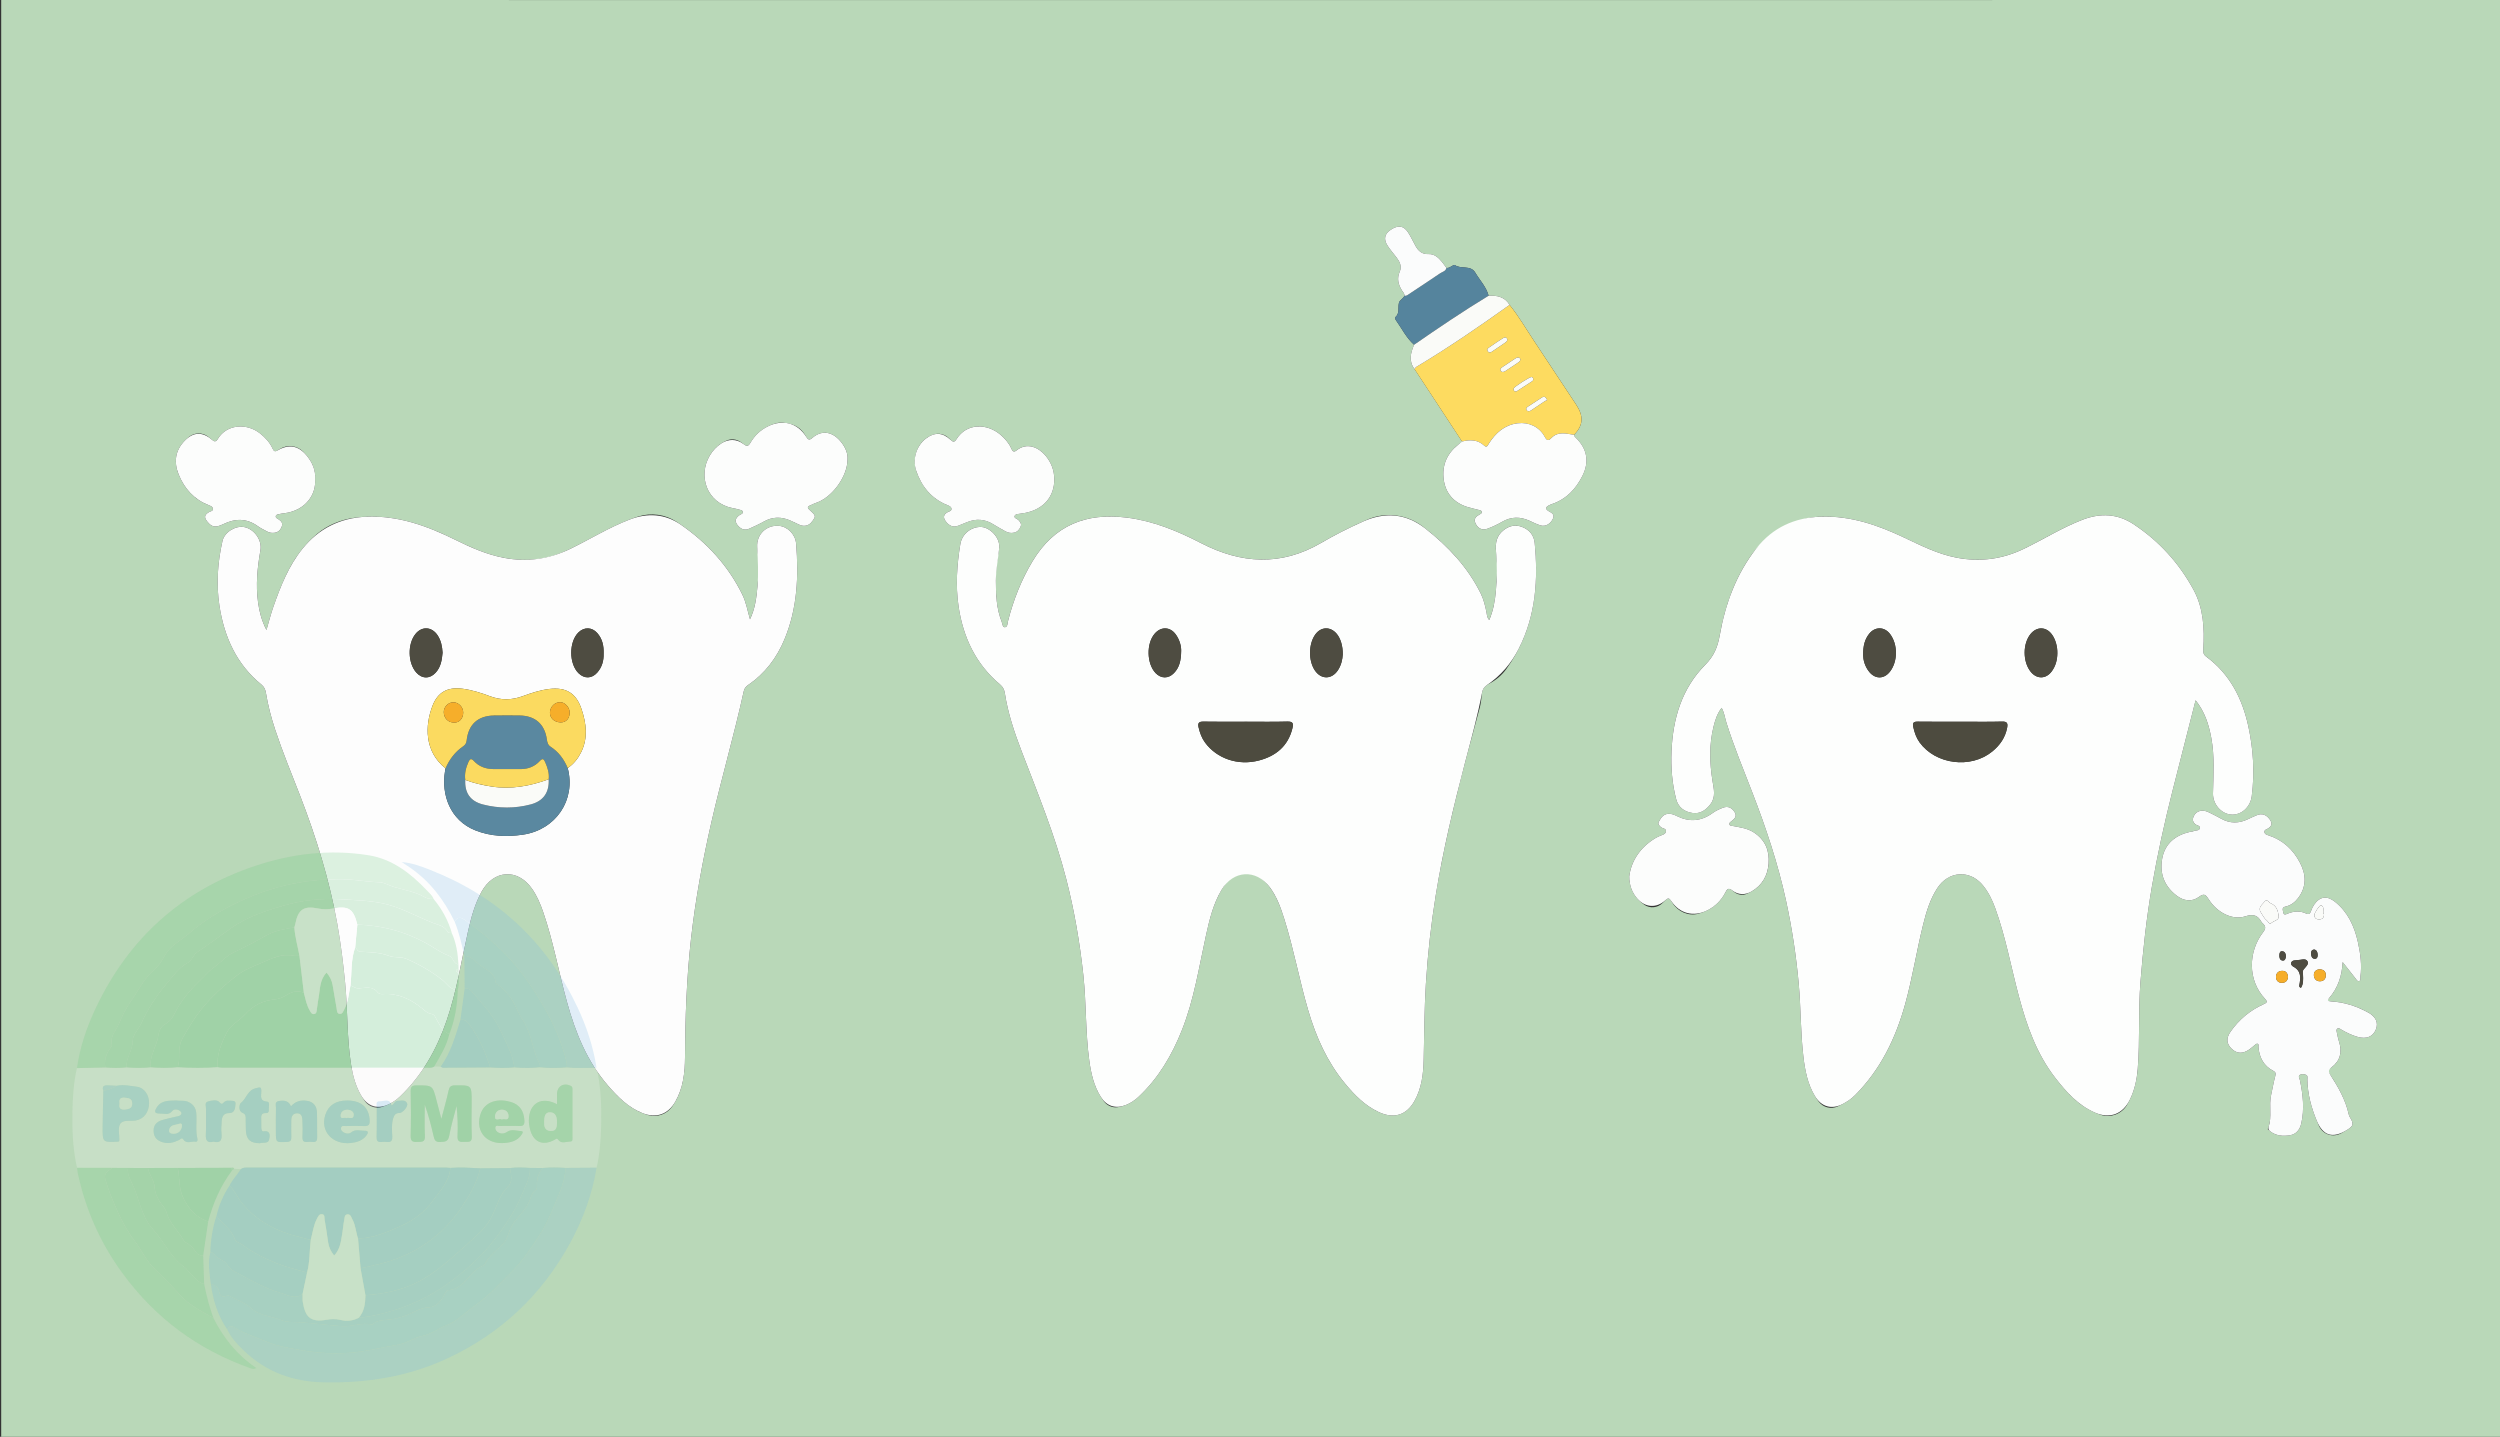
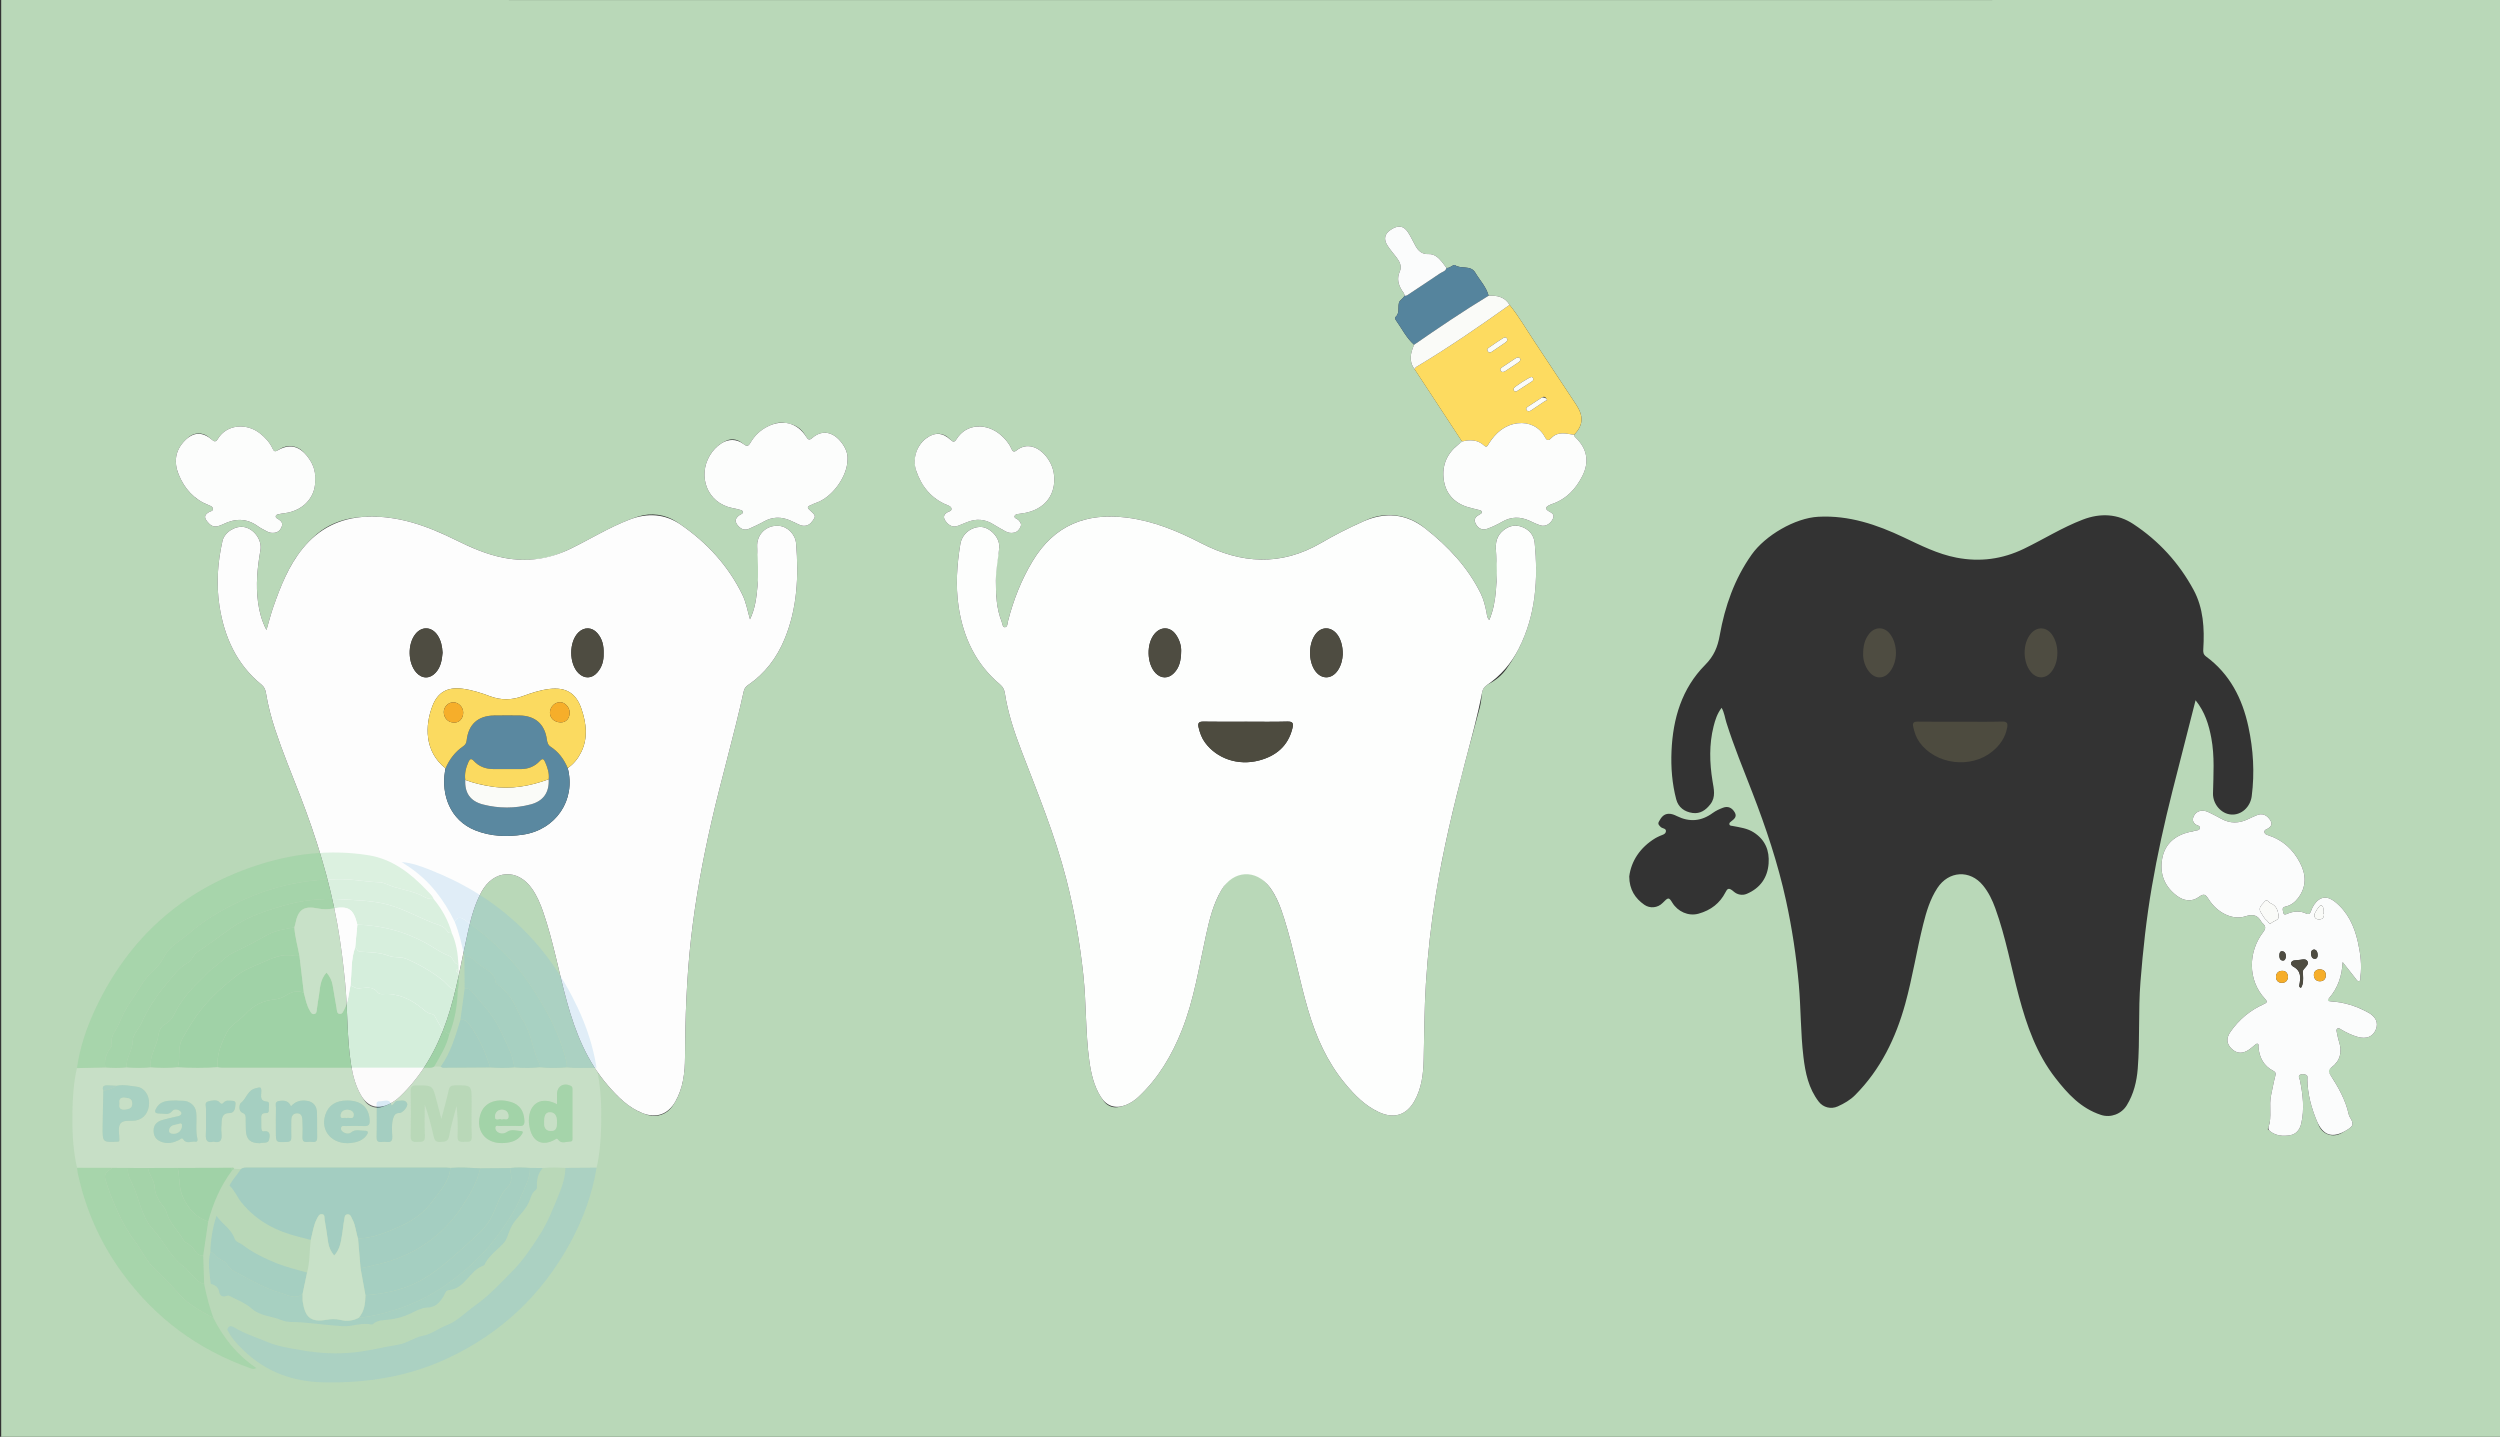
<svg xmlns="http://www.w3.org/2000/svg" version="1.1" id="Слой_1" x="0px" y="0px" viewBox="0 0 261 150" enable-background="new 0 0 261 150" xml:space="preserve">
  <rect x="0" y="0" width="261" height="150" fill="#333333" stroke="none" />
  <g>
    <path fill="#B9D8B8" d="M261,0C174.383,0.012,86.743,0.012,0.125,0v150H261c0-15.431,0.003-29.229,0.008-42.446V0.018   C261.005,0.015,261.003,0,261,0z M21.648,54.462c-0.364-0.458-0.311-0.718,0.195-1.013c0.146-0.085,0.396-0.078,0.383-0.32   c-0.014-0.241-0.246-0.312-0.424-0.382c-1.537-0.604-2.554-1.722-3.155-3.227c-0.591-1.478-0.295-2.837,1.122-3.939   c0.547-0.425,1.331-0.442,1.895-0.04c0.579,0.413,0.755,0.811,1.079,0.277c0.925-1.524,2.998-1.673,4.391-0.578   c0.563,0.442,1.036,0.959,1.333,1.612c0.17,0.373,0.325,0.304,0.743,0.032c0.771-0.501,1.792-0.389,2.436,0.267   c0.805,0.821,1.352,1.779,1.245,2.905c0.128,1.514-0.937,3.235-3.207,3.53c-0.159,0.021-0.322,0.032-0.475,0.074   c-0.15,0.042-0.363,0.04-0.414,0.206c-0.057,0.189,0.154,0.268,0.276,0.348c0.278,0.181,0.477,0.392,0.351,0.742   c-0.13,0.363-0.374,0.621-0.779,0.67c-0.265,0.032-0.523-0.004-0.76-0.137c-0.316-0.177-0.653-0.325-0.943-0.537   c-1.17-0.852-2.373-0.847-3.638-0.227C22.501,55.116,22.099,55.031,21.648,54.462z M81.907,66.728   c-0.811,1.957-2.043,3.592-3.811,4.793c-0.244,0.166-0.388,0.358-0.455,0.664c-1.003,4.573-2.323,9.069-3.367,13.632   c-0.919,4.017-1.668,8.066-2.131,12.168c-0.465,4.126-0.607,8.263-0.63,12.411c-0.01,1.788-0.238,3.578-1.343,5.139   c-0.556,0.786-1.549,1.143-2.476,0.885c-1.795-0.501-3.029-1.72-4.179-3.038c-2.209-2.532-3.424-5.546-4.31-8.738   c-0.87-3.136-1.433-6.353-2.5-9.436c-0.297-0.857-0.649-1.691-1.174-2.438c-1.494-2.126-3.985-1.971-5.251,0.316   c-0.711,1.284-1.088,2.685-1.407,4.095c-0.709,3.133-1.196,6.323-2.244,9.369c-1.03,2.995-2.554,5.716-4.875,7.931   c-0.519,0.496-1.148,0.847-1.844,1.08c-0.648,0.218-1.383-0.02-1.793-0.566c-0.852-1.136-1.235-2.429-1.452-3.764   c-0.463-2.847-0.351-5.738-0.629-8.6c-0.2-2.062-0.454-4.116-0.817-6.155c-0.82-4.607-2.203-9.051-3.889-13.408   c-0.885-2.287-1.829-4.552-2.6-6.884c-0.417-1.26-0.753-2.542-0.968-3.85c-0.06-0.367-0.191-0.638-0.47-0.866   c-2.609-2.123-3.88-4.986-4.38-8.211c-0.351-2.262-0.193-4.537,0.314-6.775c0.211-0.93,1.371-1.641,2.295-1.451   c1.035,0.212,1.85,1.372,1.669,2.402c-0.319,1.809-0.504,3.623-0.249,5.458c0.132,0.95,0.358,1.872,0.877,2.882   c0.27-0.915,0.461-1.686,0.723-2.431c0.984-2.799,2.098-5.54,4.552-7.6c1.121-0.941,2.519-1.506,3.971-1.694   c3.83-0.497,7.227,0.701,10.502,2.322c2.658,1.315,5.36,2.415,8.706,1.981c1.089-0.141,2.138-0.507,3.127-0.983   c2.412-1.158,4.666-2.631,7.249-3.448c1.335-0.422,2.803-0.22,3.974,0.548c2.95,1.935,5.32,4.425,6.876,7.602   c0.396,0.808,0.542,1.706,0.799,2.587c0.692-1.424,0.73-2.955,0.872-4.462c0.09-0.96,0.031-1.925-0.102-2.88   c-0.197-1.419,0.866-2.506,2.209-2.421c0.912,0.058,1.755,0.855,1.837,1.866C83.39,60.162,83.237,63.521,81.907,66.728z    M85.399,52.42c-0.13,0.053-0.264,0.098-0.394,0.152c-0.849,0.355-0.848,0.354-0.181,0.955c0.172,0.155,0.325,0.341,0.186,0.577   c-0.216,0.366-0.466,0.716-0.934,0.783c-0.245,0.035-0.478-0.031-0.701-0.139c-0.289-0.141-0.579-0.281-0.873-0.41   c-0.944-0.412-1.863-0.398-2.776,0.121c-0.488,0.278-1.004,0.511-1.518,0.74c-0.414,0.184-0.788,0.077-1.097-0.248   c-0.445-0.467-0.409-0.818,0.116-1.189c0.125-0.088,0.348-0.114,0.323-0.308c-0.028-0.22-0.269-0.211-0.43-0.264   c-0.209-0.068-0.429-0.103-0.646-0.146c-2.719-0.548-3.621-3.384-2.375-5.485c0.412-0.695,0.974-1.213,1.753-1.563   c0.476-0.214,1.043-0.154,1.471,0.145c0.542,0.378,0.699,0.639,1.029,0.072c0.559-0.961,1.429-1.671,2.624-2.01   c0.266-0.075,0.554-0.102,0.829-0.076c2.626,0.247,2.159,2.327,2.984,1.605c1.101-0.963,2.25-0.591,3.067,0.47   c0.408,0.529,0.675,1.145,0.626,1.78C88.473,49.675,86.994,51.772,85.399,52.42z M98.733,54.415   c-0.285-0.387-0.239-0.698,0.193-0.942c0.163-0.092,0.436-0.11,0.405-0.375c-0.027-0.226-0.259-0.298-0.44-0.372   c-1.615-0.66-2.624-1.861-3.197-3.461c-0.538-1.501,0.104-3.304,1.727-3.889c0.572-0.206,1.217-0.049,1.65,0.378   c0.383,0.378,0.531,0.499,0.784,0.096c1.086-1.731,3.207-1.637,4.569-0.487c0.48,0.405,0.891,0.871,1.152,1.456   c0.102,0.227,0.224,0.459,0.533,0.212c1.15-0.92,2.355-0.279,3.03,0.52c0.601,0.711,0.924,1.55,0.93,2.494   c-0.001,1.823-1.127,3.123-3.036,3.502c-0.138,0.027-0.281,0.032-0.418,0.064c-0.248,0.059-0.607,0.015-0.695,0.265   c-0.078,0.222,0.29,0.279,0.429,0.441c0.16,0.186,0.317,0.373,0.206,0.647c-0.128,0.316-0.331,0.557-0.673,0.639   c-0.326,0.078-0.641,0.023-0.933-0.143c-0.42-0.238-0.844-0.47-1.253-0.726c-0.889-0.559-1.809-0.609-2.768-0.211   c-0.279,0.116-0.56,0.226-0.839,0.341C99.511,55.102,99.081,54.888,98.733,54.415z M157.256,69.85   c-0.467,0.646-1.095,1.167-1.802,1.536c-0.47,0.245-0.692,0.552-0.741,1.03c-0.041,0.405-0.115,1.061-0.221,1.453   c-1.762,6.484-3.529,12.971-4.604,19.605c-0.495,3.056-0.836,6.133-1.027,9.227c-0.163,2.633-0.171,5.268-0.229,7.903   c-0.034,1.518-0.213,3.024-0.981,4.37c-0.842,1.476-2.16,1.848-3.71,1.125c-1.444-0.674-2.525-1.78-3.517-2.979   c-1.864-2.254-3.029-4.858-3.848-7.65c-0.922-3.144-1.503-6.376-2.487-9.503c-0.503-1.598-1.073-3.176-2.479-4.352   c-1.052-0.88-2.646-0.664-3.489,0.418c-1.288,1.655-1.77,3.591-2.202,5.543c-0.743,3.353-1.253,6.77-2.533,9.979   c-1.035,2.597-2.433,4.985-4.496,6.927c-0.606,0.57-1.329,0.979-2.204,1.111c-0.549,0.083-1.101-0.17-1.438-0.611   c-0.964-1.261-1.314-2.725-1.522-4.228c-0.411-2.975-0.303-5.986-0.625-8.967c-0.365-3.382-0.937-6.727-1.785-10.026   c-1.179-4.59-2.983-8.957-4.672-13.368c-0.748-1.953-1.414-3.937-1.735-6.016c-0.057-0.368-0.194-0.663-0.501-0.92   c-2.543-2.134-3.855-4.93-4.335-8.166c-0.322-2.172-0.166-4.331,0.185-6.482c0.178-1.094,1.182-1.867,2.233-1.791   c0.84,0.061,2.026,1.122,1.807,2.336c-0.164,0.911-0.319,1.824-0.326,2.75c-0.013,1.637-0.009,3.261,0.601,4.802   c0.084,0.213,0.087,0.591,0.344,0.573c0.281-0.02,0.26-0.409,0.318-0.64c0.56-2.195,1.385-4.286,2.546-6.225   c2.294-3.829,5.644-5.101,9.839-4.579c2.773,0.345,5.315,1.395,7.771,2.664c4.189,2.165,8.342,2.427,12.535-0.022   c1.553-0.907,3.172-1.713,4.828-2.434c1.908-0.831,4.134-0.541,5.786,0.725c2.49,1.909,4.636,4.136,6.042,6.98   c0.313,0.634,0.475,1.319,0.613,2.011c0.048,0.242,0.036,0.518,0.281,0.77c0.661-1.537,0.709-3.088,0.802-4.668   c0.048-0.819-0.001-1.64-0.09-2.455c-0.094-0.873,0.031-1.644,0.744-2.226c0.594-0.485,1.241-0.649,1.969-0.372   c0.766,0.292,1.237,0.869,1.315,1.665C160.671,61.282,160.206,65.766,157.256,69.85z M165.196,49.699   c-0.688,1.358-1.666,2.407-3.145,2.914c-0.133,0.045-0.264,0.101-0.386,0.168c-0.328,0.181-0.332,0.371-0.01,0.571   c0.3,0.186,0.697,0.323,0.462,0.816c-0.25,0.526-0.769,0.839-1.269,0.691c-0.401-0.119-0.782-0.314-1.165-0.489   c-0.982-0.448-1.93-0.441-2.881,0.116c-0.482,0.282-0.998,0.523-1.522,0.716c-0.545,0.2-0.992-0.039-1.235-0.552   c-0.24-0.507,0.068-0.741,0.446-0.951c0.103-0.057,0.23-0.107,0.205-0.26c-0.025-0.15-0.166-0.162-0.276-0.191   c-0.425-0.115-0.86-0.199-1.277-0.335c-1.397-0.455-2.238-1.438-2.423-2.872c-0.209-1.623,0.467-2.967,1.937-3.92   c-1.659-2.527-3.318-5.055-4.977-7.582c-0.636-0.836-0.412-1.688-0.048-2.544c0,0,0,0,0,0c-0.82-0.73-1.293-1.718-1.917-2.593   c-0.052-0.073-0.087-0.249-0.049-0.28c0.492-0.411,0.26-0.996,0.381-1.494c0.08-0.33,0.47-0.433,0.571-0.752   c0.033-0.23-0.141-0.37-0.245-0.534c-0.396-0.631-0.559-1.263-0.233-1.995c0.238-0.534-0.007-1.022-0.334-1.457   c-0.314-0.417-0.668-0.808-0.947-1.246c-0.434-0.682-0.302-1.231,0.336-1.653c0.774-0.511,1.34-0.443,1.809,0.272   c0.296,0.452,0.518,0.952,0.784,1.425c0.293,0.521,0.681,0.869,1.342,0.84c0.593-0.025,1.015,0.336,1.373,0.766   c0.18,0.216,0.338,0.45,0.507,0.676c0.167,0.022,0.306-0.034,0.448-0.125c0.132-0.084,0.358-0.221,0.426-0.173   c0.645,0.462,1.649-0.032,2.135,0.791c0.472,0.799,1.146,1.481,1.393,2.41c0,0,0,0,0,0c0.888-0.046,1.686,0.114,2.188,0.954   c0.981,1.218,1.758,2.574,2.624,3.87c1.448,2.164,2.858,4.354,4.309,6.516c0.818,1.218,0.779,2.188-0.206,3.184   c0.01,0.157,0.125,0.244,0.224,0.343C165.711,46.891,165.935,48.24,165.196,49.699z M184.642,90.161   c-0.11,1.438-0.846,2.546-2.28,3.157c-0.449,0.191-0.979,0.098-1.345-0.224c-0.546-0.481-0.679-0.327-0.889,0.082   c-0.566,1.104-1.498,1.855-2.814,2.216c-1.047,0.287-2.162-0.223-2.725-1.152c-0.367-0.606-0.432-0.56-1.019,0.036   c-0.503,0.511-1.309,0.595-1.898,0.185c-0.957-0.666-1.572-1.594-1.58-2.958c0.202-1.589,1.115-3.021,2.734-4.001   c0.137-0.083,0.288-0.144,0.432-0.216c0.247-0.123,0.604-0.16,0.661-0.466c0.065-0.352-0.357-0.306-0.532-0.475   c-0.166-0.161-0.341-0.308-0.202-0.562c0.226-0.413,0.48-0.807,1.021-0.824c0.31-0.01,0.594,0.109,0.864,0.243   c1.315,0.65,2.551,0.544,3.74-0.327c0.319-0.234,0.695-0.405,1.067-0.547c0.531-0.204,0.946,0.007,1.226,0.478   c0.27,0.455-0.052,0.703-0.364,0.945c-0.096,0.075-0.21,0.148-0.195,0.283c0.022,0.191,0.197,0.169,0.328,0.194   c0.768,0.15,1.549,0.238,2.231,0.683C184.292,87.68,184.746,88.798,184.642,90.161z M223.463,102.521   c-0.238,3.014-0.042,6.039-0.283,9.052c-0.108,1.34-0.417,2.636-1.145,3.822c-0.556,0.906-1.675,1.333-2.685,1.004   c-2.101-0.685-3.482-2.206-4.761-3.849c-1.971-2.532-2.997-5.478-3.813-8.525c-0.822-3.067-1.381-6.206-2.467-9.201   c-0.309-0.853-0.701-1.669-1.28-2.38c-1.359-1.67-3.59-1.538-4.773,0.276c-0.76,1.166-1.149,2.475-1.48,3.804   c-0.683,2.748-1.117,5.554-1.872,8.286c-0.991,3.582-2.573,6.841-5.224,9.513c-0.518,0.522-1.152,0.887-1.825,1.189   c-0.696,0.313-1.507,0.114-1.973-0.491c-1.077-1.4-1.407-3.03-1.604-4.683c-0.301-2.52-0.259-5.064-0.485-7.589   c-0.263-2.944-0.706-5.863-1.337-8.754c-0.842-3.862-2.092-7.593-3.517-11.271c-0.937-2.419-1.928-4.816-2.706-7.294   c-0.154-0.489-0.206-1.015-0.495-1.534c-0.471,0.611-0.677,1.285-0.843,1.949c-0.472,1.882-0.417,3.784-0.11,5.689   c0.133,0.826,0.37,1.669-0.227,2.435c-0.474,0.608-1.058,1.017-1.856,0.905c-0.843-0.118-1.485-0.584-1.705-1.423   c-0.431-1.645-0.564-3.333-0.492-5.028c0.145-3.399,1.072-6.547,3.513-9.008c0.913-0.92,1.304-1.854,1.522-3.088   c0.537-3.032,1.549-5.91,3.335-8.429c1.412-1.992,4.518-3.818,6.956-3.948c3.201-0.171,6.106,0.82,8.918,2.151   c1.783,0.844,3.535,1.735,5.498,2.116c2.458,0.477,4.791,0.165,7.043-0.921c2.064-0.996,4.009-2.23,6.162-3.051   c1.839-0.702,3.625-0.613,5.26,0.461c2.666,1.752,4.777,4.071,6.292,6.869c1.033,1.909,1.153,4.041,1.019,6.178   c-0.02,0.316-0.011,0.564,0.289,0.785c2.481,1.825,3.782,4.385,4.416,7.315c0.518,2.393,0.664,4.819,0.352,7.261   c-0.147,1.155-1.093,2.006-2.158,1.923c-1.042-0.081-1.911-1.094-1.886-2.212c0.043-1.931,0.182-3.864-0.177-5.782   c-0.26-1.39-0.665-2.717-1.639-3.932c-0.001-0.001-0.003-0.001-0.004,0.001c-0.828,3.248-1.632,6.376-2.422,9.507   c-0.832,3.295-1.565,6.61-2.142,9.961C224.087,95.873,223.726,99.19,223.463,102.521z M248.042,107.47   c-0.306,0.762-0.98,1.041-1.9,0.782c-0.604-0.17-1.162-0.444-1.703-0.759c-0.131-0.076-0.279-0.221-0.436-0.093   c-0.121,0.098-0.065,0.264-0.035,0.4c0.068,0.314,0.123,0.633,0.222,0.938c0.394,1.215,0.074,2.234-1.163,2.951   c-0.03,0.017-0.042,0.056-0.023,0.085c0.912,1.404,1.81,2.829,2.184,4.492c0.026,0.117,0.059,0.239,0.121,0.339   c0.556,0.895,0.367,1.007-0.876,1.703c-0.872,0.488-1.921,0.144-2.333-0.766c-0.695-1.534-1.184-3.134-1.211-4.832   c-0.003-0.186,0.083-0.433-0.185-0.514c-0.191-0.058-0.419-0.095-0.587,0.015c-0.228,0.149-0.045,0.371-0.008,0.548   c0.313,1.507,0.492,3.019,0.138,4.542c-0.147,0.63-0.519,1.116-1.186,1.222c-0.823,0.131-1.641,0.043-2.306-0.641   c0-0.001-0.001-0.001,0-0.002c0.504-1.152,0.089-2.372,0.349-3.55c0.146-0.665,0.262-1.339,0.436-1.999   c0.065-0.246,0.062-0.396-0.204-0.532c-1.005-0.514-1.459-1.39-1.554-2.483c-0.011-0.128,0.071-0.318-0.117-0.355   c-0.085-0.017-0.204,0.097-0.296,0.167c-0.175,0.135-0.334,0.292-0.514,0.419c-0.702,0.495-1.309,0.476-1.859-0.045   c-0.536-0.508-0.619-1.088-0.128-1.791c0.879-1.258,2.03-2.226,3.431-2.859c0.359-0.162,0.474-0.248,0.176-0.566   c-1.854-1.975-1.758-4.956-0.19-6.984c0.299-0.386,0.252-0.625-0.061-0.91c-0.044-0.04-0.091-0.084-0.12-0.135   c-0.391-0.694-0.844-0.868-1.688-0.592c-1.346,0.44-2.954-0.385-3.832-1.785c-0.295-0.47-0.469-0.649-1.016-0.241   c-0.741,0.551-1.591,0.42-2.307-0.12c-1.288-0.97-1.816-2.307-1.527-3.881c0.29-1.58,1.376-2.435,2.896-2.79   c0.117-0.027,0.253-0.014,0.354-0.067c0.225-0.119,0.607-0.021,0.678-0.299c0.077-0.303-0.321-0.29-0.485-0.444   c-0.209-0.196-0.302-0.405-0.199-0.699c0.133-0.377,0.382-0.611,0.767-0.687c0.332-0.066,0.639,0.049,0.93,0.192   c0.415,0.204,0.828,0.414,1.232,0.639c0.919,0.512,1.839,0.492,2.772,0.046c0.309-0.148,0.619-0.292,0.936-0.421   c0.543-0.222,0.968-0.055,1.319,0.401c0.31,0.403,0.295,0.724-0.164,0.991c-0.15,0.087-0.38,0.131-0.365,0.352   c0.016,0.238,0.25,0.305,0.434,0.365c1.499,0.487,2.562,1.478,3.279,2.852c0.656,1.258,0.699,2.497-0.189,3.684   c-0.339,0.452-0.774,0.772-1.321,0.893c-0.426,0.095-0.276,0.362-0.236,0.604c0.058,0.349,0.294,0.201,0.46,0.134   c0.643-0.262,1.281-0.315,1.925-0.014c0.302,0.142,0.429,0.001,0.522-0.279c0.075-0.226,0.183-0.45,0.318-0.647   c0.589-0.857,1.345-0.955,2.159-0.31c1.364,1.082,2.036,2.57,2.404,4.206c0.27,1.197,0.431,2.418,0.263,3.653   c-0.02,0.148,0.067,0.375-0.118,0.43c-0.204,0.062-0.299-0.161-0.406-0.296c-0.446-0.56-0.884-1.126-1.325-1.689   c-0.082,1.597-0.579,2.952-1.716,4.089c-0.001,0.001,0,0.001,0.001,0.001c1.568-0.001,3.017,0.43,4.369,1.168   C248.041,106.144,248.321,106.775,248.042,107.47z" />
-     <path fill="#FDFEFD" d="M229.219,73.107c-0.829,3.25-1.632,6.379-2.424,9.512c-0.832,3.295-1.565,6.61-2.142,9.961   c-0.567,3.294-0.928,6.611-1.191,9.942c-0.238,3.014-0.042,6.039-0.283,9.052c-0.089,1.109-0.316,2.188-0.805,3.199   c-0.743,1.539-2.095,2.067-3.659,1.387c-1.754-0.763-2.982-2.137-4.128-3.608c-1.971-2.532-2.997-5.478-3.813-8.525   c-0.822-3.067-1.381-6.206-2.467-9.201c-0.309-0.853-0.701-1.669-1.28-2.38c-1.359-1.67-3.59-1.538-4.773,0.276   c-0.76,1.166-1.149,2.475-1.48,3.804c-0.683,2.748-1.117,5.554-1.872,8.286c-0.991,3.582-2.573,6.841-5.224,9.513   c-0.372,0.375-0.803,0.668-1.266,0.916c-1.175,0.629-2.253,0.326-2.942-0.819c-0.756-1.256-1.024-2.66-1.193-4.081   c-0.301-2.52-0.259-5.064-0.485-7.589c-0.263-2.944-0.706-5.863-1.337-8.754c-0.842-3.862-2.092-7.593-3.517-11.271   c-0.937-2.419-1.928-4.816-2.706-7.294c-0.154-0.489-0.206-1.015-0.495-1.534c-0.471,0.611-0.677,1.285-0.843,1.949   c-0.472,1.882-0.417,3.785-0.11,5.689c0.133,0.826,0.37,1.669-0.226,2.435c-0.474,0.608-1.058,1.017-1.856,0.905   c-0.843-0.118-1.485-0.584-1.705-1.423c-0.431-1.645-0.564-3.333-0.492-5.028c0.145-3.399,1.072-6.547,3.513-9.008   c0.913-0.92,1.304-1.854,1.522-3.088c0.584-3.298,1.73-6.414,3.823-9.083c1.701-2.17,3.996-3.218,6.755-3.306   c3.088-0.099,5.903,0.872,8.631,2.163c1.783,0.844,3.535,1.735,5.498,2.116c2.458,0.477,4.791,0.165,7.043-0.921   c2.064-0.996,4.009-2.23,6.162-3.051c1.839-0.702,3.625-0.614,5.26,0.461c2.666,1.752,4.777,4.071,6.292,6.869   c1.033,1.909,1.153,4.041,1.019,6.178c-0.02,0.316-0.011,0.564,0.289,0.785c2.481,1.825,3.782,4.385,4.416,7.315   c0.518,2.393,0.664,4.819,0.352,7.261c-0.147,1.155-1.093,2.007-2.158,1.923c-1.042-0.081-1.911-1.094-1.886-2.212   c0.043-1.931,0.182-3.864-0.177-5.782C230.601,75.651,230.195,74.323,229.219,73.107z M204.679,75.346   c-1.488,0-2.977,0.013-4.465-0.008c-0.446-0.006-0.566,0.131-0.468,0.566c0.129,0.575,0.308,1.117,0.657,1.599   c1.678,2.319,5.337,2.782,7.578,0.963c0.808-0.656,1.371-1.457,1.566-2.495c0.081-0.43,0.021-0.654-0.524-0.639   C207.576,75.373,206.127,75.346,204.679,75.346z M214.788,68.223c0.018-0.732-0.197-1.481-0.571-1.991   c-0.591-0.806-1.546-0.84-2.196-0.078c-0.863,1.011-0.866,2.936-0.006,3.987c0.64,0.783,1.587,0.763,2.188-0.054   C214.609,69.535,214.777,68.902,214.788,68.223z M194.51,68.379c0.009,0.51,0.171,1.206,0.659,1.788   c0.638,0.762,1.544,0.732,2.151-0.059c0.817-1.066,0.824-2.81,0.015-3.9c-0.59-0.796-1.583-0.817-2.201-0.031   C194.682,66.751,194.504,67.422,194.51,68.379z" />
    <path fill="#FDFEFD" d="M155.477,64.732c0.42-0.977,0.593-1.959,0.687-2.95c0.135-1.425,0.14-2.856,0.015-4.283   c-0.072-0.828,0.072-1.558,0.755-2.115c0.594-0.485,1.241-0.649,1.969-0.372c0.766,0.292,1.237,0.869,1.315,1.665   c0.375,3.821,0.119,7.559-1.664,11.054c-0.78,1.528-1.871,2.808-3.3,3.773c-0.294,0.198-0.457,0.44-0.52,0.77   c-0.467,2.43-1.122,4.815-1.75,7.205c-1.215,4.625-2.331,9.273-3.096,13.996c-0.495,3.056-0.836,6.133-1.027,9.227   c-0.163,2.633-0.171,5.268-0.229,7.903c-0.034,1.519-0.213,3.024-0.981,4.37c-0.842,1.476-2.16,1.848-3.71,1.125   c-1.444-0.674-2.525-1.78-3.517-2.979c-1.864-2.254-3.029-4.858-3.848-7.65c-0.922-3.144-1.503-6.376-2.487-9.503   c-0.369-1.171-0.773-2.331-1.516-3.33c-1.441-1.937-3.822-1.803-5.054,0.283c-0.852,1.442-1.242,3.044-1.6,4.656   c-0.743,3.353-1.253,6.77-2.533,9.979c-1.035,2.597-2.433,4.985-4.496,6.927c-0.398,0.375-0.848,0.68-1.357,0.883   c-1.062,0.422-2.002,0.116-2.608-0.848c-0.723-1.15-1.016-2.441-1.199-3.762c-0.411-2.975-0.303-5.986-0.625-8.967   c-0.365-3.382-0.937-6.727-1.785-10.026c-1.179-4.59-2.983-8.957-4.672-13.368c-0.748-1.953-1.414-3.937-1.735-6.016   c-0.057-0.368-0.194-0.663-0.501-0.92c-2.543-2.134-3.855-4.93-4.335-8.166c-0.322-2.172-0.166-4.331,0.185-6.482   c0.178-1.094,1.182-1.867,2.233-1.791c0.808,0.059,1.937,1.044,1.826,2.2c-0.11,1.139-0.346,2.264-0.348,3.417   c-0.002,1.456,0.06,2.897,0.604,4.271c0.084,0.213,0.087,0.591,0.344,0.573c0.282-0.02,0.26-0.409,0.319-0.64   c0.56-2.195,1.385-4.286,2.546-6.225c2.294-3.829,5.644-5.101,9.839-4.579c2.773,0.345,5.315,1.395,7.771,2.665   c4.189,2.165,8.342,2.427,12.535-0.022c1.403-0.82,2.86-1.556,4.35-2.223c2.328-1.042,4.516-0.857,6.522,0.715   c2.38,1.865,4.426,4.034,5.783,6.779c0.313,0.634,0.475,1.319,0.613,2.011C155.244,64.204,155.232,64.48,155.477,64.732z    M130.099,75.346c-1.49,0-2.98,0.019-4.469-0.011c-0.5-0.01-0.596,0.187-0.497,0.608c0.135,0.571,0.328,1.115,0.683,1.594   c1.236,1.664,3.438,2.428,5.613,1.858c1.769-0.463,3.042-1.494,3.499-3.362c0.124-0.507,0.06-0.72-0.542-0.703   C132.959,75.373,131.529,75.345,130.099,75.346z M140.186,68.326c0.012-0.888-0.23-1.669-0.627-2.149   c-0.656-0.794-1.652-0.763-2.247,0.07c-0.702,0.981-0.727,2.702-0.054,3.723c0.651,0.988,1.761,0.991,2.417,0.007   C140.032,69.441,140.154,68.837,140.186,68.326z M123.314,67.958c0.015-0.482-0.146-1.134-0.556-1.711   c-0.582-0.818-1.537-0.86-2.197-0.105c-0.899,1.027-0.855,3.145,0.085,4.129c0.565,0.591,1.331,0.602,1.912,0.005   C123.123,69.695,123.304,68.966,123.314,67.958z" />
    <path fill="#FDFDFD" d="M78.298,64.658c0.529-1.087,0.676-2.237,0.779-3.392c0.124-1.387,0.044-2.774-0.029-4.163   c-0.069-1.313,0.954-2.29,2.229-2.209c0.912,0.058,1.755,0.855,1.837,1.866c0.276,3.401,0.123,6.76-1.207,9.967   c-0.811,1.957-2.043,3.592-3.811,4.793c-0.244,0.166-0.388,0.358-0.455,0.664c-1.003,4.573-2.323,9.069-3.367,13.632   c-0.919,4.017-1.668,8.066-2.131,12.168c-0.465,4.126-0.607,8.263-0.63,12.411c-0.009,1.588-0.189,3.177-1.004,4.607   c-0.763,1.34-2.006,1.779-3.443,1.205c-1.464-0.585-2.541-1.667-3.551-2.825c-2.209-2.532-3.424-5.546-4.31-8.738   c-0.87-3.136-1.433-6.353-2.5-9.436c-0.297-0.857-0.649-1.691-1.174-2.437c-1.494-2.126-3.985-1.97-5.251,0.316   c-0.711,1.284-1.088,2.685-1.407,4.095c-0.709,3.133-1.196,6.323-2.244,9.369c-1.03,2.995-2.554,5.716-4.875,7.931   c-0.306,0.293-0.651,0.535-1.025,0.732c-1.269,0.669-2.351,0.342-3.06-0.901c-0.547-0.96-0.829-2.007-1.004-3.081   c-0.463-2.847-0.351-5.738-0.629-8.6c-0.2-2.062-0.454-4.116-0.817-6.155c-0.82-4.607-2.203-9.051-3.889-13.408   c-0.885-2.287-1.829-4.552-2.6-6.884c-0.416-1.261-0.753-2.542-0.968-3.85c-0.06-0.367-0.191-0.638-0.47-0.866   c-2.609-2.123-3.88-4.986-4.381-8.211c-0.351-2.262-0.193-4.537,0.314-6.775c0.21-0.93,1.371-1.64,2.295-1.451   c1.035,0.212,1.851,1.372,1.669,2.402c-0.319,1.809-0.504,3.623-0.249,5.458c0.132,0.95,0.358,1.872,0.877,2.882   c0.27-0.915,0.461-1.686,0.723-2.431c0.756-2.149,1.588-4.263,3.044-6.062c1.706-2.108,3.915-3.21,6.623-3.332   c3.369-0.151,6.412,0.964,9.357,2.422c1.61,0.797,3.237,1.515,5.014,1.861c2.437,0.474,4.753,0.145,6.98-0.94   c2.059-1.004,4.011-2.222,6.161-3.046c1.884-0.722,3.704-0.611,5.357,0.53c2.739,1.889,4.945,4.284,6.42,7.295   C77.895,62.878,78.041,63.776,78.298,64.658z M59.269,80.186c0.634-0.426,1.089-1.01,1.417-1.685   c0.718-1.475,0.524-2.972,0.032-4.455c-0.556-1.677-1.605-2.325-3.364-2.118c-0.965,0.114-1.884,0.422-2.786,0.753   c-1.148,0.421-2.248,0.439-3.407,0.006c-0.936-0.351-1.9-0.659-2.903-0.788c-1.528-0.195-2.556,0.361-3.106,1.786   c-0.789,2.047-0.876,4.755,1.36,6.53c-0.017,0.099-0.036,0.197-0.052,0.296c-0.405,2.442,0.515,5.12,3.156,6.174   c1.616,0.644,3.279,0.701,4.975,0.453C58.04,86.634,60.145,83.505,59.269,80.186z M46.205,68.142   c-0.038-0.638-0.153-1.267-0.523-1.82c-0.611-0.913-1.648-0.966-2.317-0.122c-0.829,1.047-0.788,3.002,0.083,4   c0.599,0.687,1.427,0.696,2.04,0.021C46.023,69.634,46.137,68.902,46.205,68.142z M63.019,68.264   c0.032-0.841-0.131-1.573-0.669-2.179c-0.553-0.623-1.369-0.643-1.962-0.06c-1.005,0.989-0.999,3.265,0.01,4.257   c0.611,0.601,1.387,0.578,1.953-0.064C62.856,69.645,63.037,68.959,63.019,68.264z" />
    <path fill="#FBFCFC" d="M244.572,100.44c-0.074,1.447-0.489,2.695-1.412,3.762c-0.206,0.239-0.152,0.323,0.167,0.341   c1.389,0.077,2.683,0.492,3.898,1.156c0.816,0.445,1.096,1.076,0.817,1.771c-0.306,0.762-0.98,1.041-1.9,0.782   c-0.604-0.17-1.162-0.444-1.703-0.759c-0.131-0.076-0.279-0.221-0.436-0.093c-0.121,0.098-0.065,0.264-0.035,0.4   c0.068,0.314,0.123,0.633,0.222,0.938c0.349,1.074,0.139,1.994-0.768,2.688c-0.356,0.272-0.349,0.451-0.113,0.821   c0.801,1.253,1.547,2.542,1.879,4.019c0.026,0.117,0.059,0.239,0.121,0.339c0.454,0.73,0.411,0.939-0.295,1.369   c-1.492,0.909-2.493,0.615-3.159-0.995c-0.563-1.362-0.943-2.778-0.966-4.269c-0.003-0.186,0.083-0.433-0.185-0.514   c-0.191-0.058-0.419-0.095-0.587,0.015c-0.228,0.149-0.045,0.371-0.008,0.548c0.313,1.507,0.492,3.019,0.138,4.542   c-0.147,0.63-0.519,1.116-1.186,1.222c-0.725,0.115-1.447,0.06-2.063-0.422c-0.136-0.107-0.218-0.27-0.163-0.429   c0.376-1.091,0.024-2.235,0.268-3.343c0.146-0.665,0.262-1.339,0.436-1.999c0.065-0.246,0.062-0.396-0.204-0.532   c-1.005-0.514-1.459-1.389-1.554-2.483c-0.011-0.128,0.071-0.318-0.117-0.355c-0.085-0.017-0.204,0.097-0.296,0.167   c-0.175,0.135-0.334,0.292-0.514,0.419c-0.702,0.495-1.309,0.476-1.859-0.045c-0.536-0.508-0.619-1.088-0.128-1.791   c0.879-1.258,2.03-2.226,3.431-2.859c0.359-0.162,0.474-0.248,0.176-0.566c-1.854-1.975-1.758-4.956-0.19-6.984   c0.299-0.386,0.252-0.625-0.061-0.91c-0.044-0.04-0.091-0.084-0.12-0.135c-0.391-0.694-0.844-0.868-1.688-0.592   c-1.345,0.44-2.954-0.385-3.832-1.785c-0.295-0.47-0.469-0.649-1.016-0.241c-0.741,0.551-1.591,0.42-2.307-0.12   c-1.288-0.97-1.816-2.307-1.527-3.881c0.29-1.58,1.376-2.435,2.896-2.79c0.117-0.027,0.253-0.014,0.354-0.067   c0.225-0.119,0.607-0.021,0.678-0.299c0.077-0.303-0.321-0.29-0.485-0.444c-0.209-0.196-0.302-0.405-0.199-0.699   c0.133-0.377,0.382-0.611,0.767-0.687c0.332-0.066,0.639,0.049,0.93,0.192c0.415,0.204,0.828,0.414,1.232,0.639   c0.919,0.512,1.839,0.492,2.772,0.046c0.309-0.148,0.619-0.291,0.936-0.421c0.543-0.222,0.968-0.055,1.319,0.401   c0.31,0.403,0.295,0.724-0.164,0.991c-0.15,0.087-0.38,0.131-0.365,0.352c0.016,0.238,0.25,0.305,0.434,0.365   c1.499,0.487,2.562,1.478,3.279,2.852c0.656,1.258,0.699,2.497-0.189,3.684c-0.338,0.452-0.774,0.772-1.321,0.893   c-0.426,0.095-0.276,0.362-0.236,0.604c0.058,0.349,0.294,0.201,0.46,0.134c0.643-0.262,1.282-0.315,1.925-0.014   c0.302,0.142,0.429,0.001,0.522-0.279c0.075-0.226,0.184-0.45,0.319-0.647c0.589-0.857,1.345-0.955,2.159-0.31   c1.364,1.082,2.036,2.57,2.404,4.206c0.27,1.197,0.431,2.418,0.263,3.653c-0.02,0.148,0.067,0.375-0.118,0.43   c-0.204,0.062-0.299-0.161-0.406-0.296C245.45,101.57,245.012,101.004,244.572,100.44z M237.895,95.728   c-0.056-0.718-0.26-1.184-0.836-1.426c-0.212-0.089-0.385-0.507-0.632-0.178c-0.238,0.316-0.737,0.615-0.393,1.134   c0.197,0.298,0.346,0.637,0.643,0.862c0.142,0.107,0.221,0.437,0.46,0.235C237.409,96.124,237.881,96.07,237.895,95.728z    M240.218,103.136c0.273-0.418,0.234-0.892,0.217-1.357c-0.007-0.196-0.082-0.38,0.068-0.572c0.202-0.26,0.593-0.55,0.385-0.871   c-0.211-0.327-0.668-0.1-1.018-0.103c-0.08-0.001-0.16,0.017-0.24,0.023c-0.167,0.012-0.339,0.047-0.413,0.205   c-0.096,0.205,0.064,0.383,0.201,0.455c0.849,0.446,0.774,1.174,0.633,1.933C240.033,102.943,240.019,103.051,240.218,103.136z    M238.869,101.991c-0.031-0.392-0.216-0.638-0.601-0.636c-0.4,0.001-0.655,0.245-0.654,0.637c0.001,0.356,0.227,0.612,0.605,0.617   C238.623,102.613,238.836,102.37,238.869,101.991z M242.114,101.201c-0.302,0.03-0.555,0.232-0.547,0.598   c0.008,0.376,0.242,0.655,0.647,0.647c0.406-0.008,0.621-0.284,0.602-0.675C242.798,101.402,242.575,101.19,242.114,101.201z    M242.628,95.464c-0.227-0.266,0.142-0.754-0.307-0.961c-0.128-0.059-0.724,0.826-0.707,1.048c0.024,0.321,0.241,0.448,0.532,0.436   C242.442,95.974,242.624,95.816,242.628,95.464z M241.6,99.13c-0.282,0.032-0.339,0.227-0.327,0.437   c0.014,0.248,0.082,0.516,0.381,0.532c0.259,0.014,0.328-0.231,0.312-0.432C241.949,99.433,241.89,99.183,241.6,99.13z    M238.654,99.864c-0.006-0.276-0.09-0.511-0.366-0.551c-0.269-0.039-0.316,0.211-0.322,0.401c-0.007,0.236,0.03,0.519,0.314,0.565   C238.565,100.326,238.614,100.068,238.654,99.864z" />
    <path fill="#FDDB60" d="M157.599,31.828c0.981,1.218,1.758,2.574,2.624,3.87c1.448,2.164,2.858,4.354,4.309,6.516   c0.818,1.218,0.779,2.188-0.206,3.183c-0.826-0.131-1.673-0.39-2.374,0.339c-0.312,0.324-0.477,0.25-0.685-0.138   c-0.555-1.036-1.655-1.553-2.823-1.407c-1.367,0.171-2.282,0.987-2.991,2.089c-0.134,0.208-0.215,0.507-0.511,0.236   c-0.688-0.63-1.473-0.631-2.306-0.423c-1.653-2.519-3.306-5.037-4.96-7.556c0.088-0.227,0.307-0.306,0.49-0.417   C151.41,36.168,154.522,34.025,157.599,31.828z M157.372,35.442c-0.079-0.257-0.279-0.247-0.462-0.132   c-0.473,0.296-0.933,0.614-1.394,0.929c-0.145,0.099-0.334,0.202-0.19,0.426c0.164,0.256,0.346,0.102,0.509-0.006   c0.432-0.287,0.86-0.58,1.288-0.874C157.238,35.704,157.355,35.622,157.372,35.442z M159.912,39.356   c-0.215-0.016-1.843,1.041-1.882,1.195c-0.017,0.07-0.017,0.169,0.021,0.222c0.079,0.111,0.218,0.124,0.323,0.058   c0.538-0.339,1.072-0.687,1.6-1.041c0.106-0.071,0.137-0.204,0.071-0.321C160.012,39.409,159.934,39.374,159.912,39.356z    M161.524,41.764c-0.107-0.17-0.133-0.252-0.188-0.291c-0.107-0.077-0.23-0.056-0.337,0.013c-0.486,0.313-0.973,0.625-1.453,0.946   c-0.131,0.087-0.29,0.204-0.16,0.386c0.135,0.19,0.315,0.121,0.476,0.014c0.464-0.31,0.926-0.624,1.391-0.933   C161.335,41.844,161.432,41.809,161.524,41.764z M158.737,37.502c-0.115-0.241-0.32-0.211-0.521-0.083   c-0.453,0.288-0.896,0.594-1.344,0.891c-0.158,0.105-0.328,0.237-0.176,0.426c0.129,0.161,0.329,0.093,0.49-0.014   c0.447-0.297,0.894-0.597,1.34-0.895C158.628,37.76,158.716,37.681,158.737,37.502z" />
    <path fill="#FCFDFC" d="M88.481,47.982c-0.008,1.693-1.487,3.79-3.082,4.438c-0.13,0.053-0.264,0.098-0.394,0.152   c-0.849,0.355-0.848,0.354-0.181,0.955c0.172,0.155,0.325,0.341,0.186,0.577c-0.216,0.366-0.466,0.717-0.934,0.783   c-0.245,0.035-0.478-0.031-0.701-0.139c-0.289-0.141-0.579-0.281-0.873-0.41c-0.944-0.412-1.863-0.398-2.776,0.121   c-0.488,0.278-1.004,0.511-1.518,0.74c-0.414,0.184-0.788,0.077-1.097-0.248c-0.444-0.467-0.409-0.818,0.116-1.189   c0.125-0.088,0.348-0.114,0.323-0.308c-0.028-0.22-0.269-0.211-0.43-0.264c-0.209-0.068-0.429-0.103-0.646-0.146   c-2.719-0.548-3.621-3.384-2.375-5.485c0.305-0.515,0.693-0.933,1.189-1.257c0.754-0.492,1.582-0.499,2.306,0.037   c0.336,0.249,0.49,0.332,0.757-0.126c0.425-0.73,1.029-1.316,1.819-1.703c1.544-0.758,3.06-0.377,3.985,1.07   c0.187,0.292,0.312,0.433,0.632,0.153c1.101-0.963,2.25-0.591,3.067,0.47C88.262,46.731,88.529,47.347,88.481,47.982z" />
    <path fill="#FCFDFC" d="M152.639,46.093c0.832-0.207,1.618-0.207,2.306,0.423c0.295,0.271,0.377-0.028,0.511-0.236   c0.709-1.102,1.624-1.918,2.991-2.089c1.168-0.146,2.268,0.372,2.823,1.407c0.208,0.389,0.373,0.463,0.685,0.138   c0.701-0.729,1.547-0.471,2.374-0.339c0.01,0.157,0.124,0.244,0.224,0.343c1.16,1.149,1.384,2.499,0.645,3.958   c-0.688,1.358-1.666,2.407-3.145,2.914c-0.132,0.045-0.264,0.101-0.386,0.168c-0.328,0.181-0.332,0.371-0.01,0.571   c0.3,0.186,0.697,0.323,0.462,0.816c-0.25,0.526-0.769,0.839-1.269,0.691c-0.401-0.119-0.782-0.314-1.165-0.489   c-0.982-0.448-1.93-0.441-2.881,0.116c-0.482,0.282-0.998,0.523-1.522,0.716c-0.545,0.2-0.992-0.039-1.235-0.552   c-0.24-0.507,0.068-0.741,0.446-0.95c0.103-0.057,0.23-0.107,0.205-0.26c-0.025-0.15-0.166-0.162-0.276-0.191   c-0.425-0.115-0.86-0.199-1.277-0.335c-1.397-0.455-2.238-1.438-2.423-2.872c-0.188-1.454,0.336-2.684,1.504-3.61   C152.362,46.318,152.5,46.205,152.639,46.093z" />
    <path fill="#FCFDFC" d="M32.892,50.054c0.128,1.514-0.937,3.235-3.207,3.53c-0.159,0.021-0.322,0.032-0.476,0.074   c-0.15,0.041-0.363,0.04-0.414,0.206c-0.057,0.189,0.154,0.268,0.277,0.348c0.278,0.181,0.477,0.392,0.351,0.742   c-0.13,0.363-0.374,0.621-0.779,0.67c-0.265,0.032-0.523-0.004-0.76-0.137c-0.316-0.177-0.653-0.325-0.943-0.537   c-1.17-0.852-2.373-0.847-3.638-0.227c-0.803,0.393-1.204,0.308-1.656-0.261c-0.364-0.458-0.311-0.718,0.195-1.013   c0.146-0.085,0.396-0.078,0.383-0.32c-0.014-0.241-0.246-0.312-0.424-0.382c-1.537-0.604-2.553-1.722-3.155-3.227   c-0.516-1.292-0.356-2.493,0.641-3.512c0.883-0.903,1.817-0.953,2.782-0.144c0.285,0.239,0.442,0.337,0.675-0.047   c0.925-1.524,2.998-1.673,4.391-0.578c0.563,0.442,1.036,0.959,1.333,1.612c0.14,0.308,0.27,0.314,0.546,0.155   c1.14-0.659,2.138-0.487,2.983,0.532C32.604,48.268,32.982,49.101,32.892,50.054z" />
    <path fill="#FCFDFC" d="M110.069,50.046c0,1.823-1.126,3.123-3.035,3.502c-0.138,0.027-0.281,0.032-0.418,0.064   c-0.248,0.059-0.607,0.015-0.695,0.265c-0.078,0.222,0.29,0.279,0.429,0.442c0.16,0.186,0.317,0.373,0.206,0.647   c-0.128,0.316-0.331,0.557-0.673,0.639c-0.326,0.078-0.641,0.023-0.933-0.143c-0.42-0.238-0.844-0.47-1.253-0.726   c-0.889-0.559-1.809-0.609-2.768-0.211c-0.279,0.116-0.56,0.226-0.839,0.341c-0.581,0.238-1.012,0.024-1.359-0.449   c-0.285-0.387-0.239-0.698,0.193-0.942c0.163-0.092,0.436-0.11,0.405-0.375c-0.027-0.226-0.259-0.298-0.44-0.372   c-1.658-0.678-2.677-1.926-3.242-3.59c-0.406-1.197,0.015-2.593,1.02-3.355c0.89-0.675,1.721-0.651,2.557,0.122   c0.274,0.253,0.414,0.291,0.63-0.053c1.086-1.731,3.207-1.637,4.569-0.487c0.48,0.405,0.891,0.871,1.153,1.456   c0.102,0.227,0.224,0.459,0.533,0.212c1.15-0.92,2.355-0.279,3.03,0.52C109.741,48.263,110.064,49.101,110.069,50.046z" />
-     <path fill="#FCFDFC" d="M170.093,91.501c0.202-1.589,1.115-3.021,2.734-4.001c0.137-0.083,0.288-0.144,0.432-0.215   c0.247-0.123,0.604-0.16,0.661-0.466c0.065-0.352-0.358-0.306-0.532-0.475c-0.166-0.161-0.341-0.308-0.202-0.562   c0.226-0.413,0.48-0.807,1.021-0.824c0.31-0.01,0.594,0.109,0.864,0.243c1.315,0.65,2.551,0.544,3.74-0.327   c0.319-0.234,0.695-0.405,1.067-0.547c0.531-0.204,0.946,0.007,1.226,0.478c0.27,0.455-0.052,0.703-0.364,0.945   c-0.096,0.075-0.21,0.148-0.195,0.283c0.022,0.191,0.197,0.169,0.328,0.194c0.768,0.15,1.549,0.238,2.231,0.683   c1.186,0.773,1.64,1.891,1.536,3.253c-0.096,1.261-0.674,2.267-1.781,2.908c-0.662,0.384-1.385,0.369-1.991-0.097   c-0.426-0.328-0.552-0.166-0.742,0.203c-0.424,0.827-1.054,1.456-1.897,1.872c-1.423,0.701-2.867,0.343-3.751-0.981   c-0.217-0.326-0.331-0.34-0.62-0.077c-0.935,0.851-2.094,0.764-2.929-0.18C170.409,93.218,170.098,92.469,170.093,91.501z" />
    <path fill="#55849D" d="M147.631,35.993c-0.82-0.73-1.293-1.718-1.917-2.593c-0.052-0.073-0.087-0.248-0.049-0.28   c0.492-0.411,0.26-0.996,0.381-1.494c0.08-0.33,0.47-0.433,0.571-0.752c0.201,0.048,0.336-0.074,0.487-0.175   c1.081-0.723,2.172-1.432,3.246-2.164c0.236-0.161,0.584-0.211,0.66-0.565c0.167,0.022,0.306-0.034,0.448-0.125   c0.132-0.084,0.358-0.221,0.426-0.173c0.645,0.462,1.649-0.032,2.135,0.791c0.472,0.799,1.146,1.481,1.393,2.41   C152.755,32.485,150.182,34.223,147.631,35.993z" />
    <path fill="#FAFBF8" d="M147.631,35.993c2.552-1.77,5.124-3.508,7.78-5.119c0.888-0.046,1.687,0.114,2.189,0.954   c-3.077,2.197-6.19,4.34-9.43,6.292c-0.183,0.111-0.402,0.19-0.49,0.417C147.043,37.701,147.267,36.848,147.631,35.993z" />
    <path fill="#FBFCFC" d="M151.009,27.97c-0.076,0.354-0.424,0.404-0.66,0.565c-1.074,0.733-2.165,1.442-3.246,2.164   c-0.151,0.101-0.286,0.223-0.487,0.175c0.033-0.229-0.141-0.369-0.244-0.534c-0.396-0.631-0.559-1.263-0.234-1.994   c0.238-0.534-0.007-1.022-0.334-1.457c-0.314-0.417-0.668-0.808-0.947-1.246c-0.434-0.682-0.302-1.231,0.336-1.653   c0.774-0.511,1.34-0.443,1.809,0.272c0.296,0.452,0.518,0.952,0.784,1.425c0.293,0.521,0.681,0.869,1.342,0.84   c0.593-0.025,1.015,0.336,1.373,0.766C150.682,27.51,150.841,27.744,151.009,27.97z" />
    <path fill="#4D4B3F" d="M204.679,75.346c1.448,0,2.897,0.027,4.344-0.014c0.545-0.015,0.605,0.209,0.524,0.639   c-0.195,1.038-0.758,1.839-1.566,2.495c-2.241,1.819-5.9,1.355-7.578-0.963c-0.349-0.482-0.528-1.025-0.657-1.599   c-0.098-0.434,0.023-0.572,0.468-0.566C201.703,75.359,203.191,75.346,204.679,75.346z" />
    <path fill="#4E4C41" d="M214.788,68.223c-0.011,0.679-0.179,1.312-0.586,1.865c-0.601,0.816-1.548,0.836-2.188,0.054   c-0.859-1.051-0.856-2.977,0.006-3.987c0.65-0.762,1.606-0.728,2.196,0.078C214.591,66.742,214.806,67.491,214.788,68.223z" />
    <path fill="#4E4C41" d="M194.51,68.379c-0.006-0.956,0.172-1.628,0.624-2.202c0.618-0.786,1.611-0.765,2.201,0.031   c0.809,1.09,0.802,2.834-0.015,3.9c-0.606,0.791-1.512,0.821-2.151,0.059C194.682,69.585,194.519,68.889,194.51,68.379z" />
    <path fill="#4D4B3F" d="M130.099,75.345c1.429-0.001,2.86,0.028,4.288-0.014c0.602-0.018,0.666,0.196,0.542,0.703   c-0.457,1.868-1.73,2.899-3.499,3.362c-2.175,0.57-4.377-0.194-5.613-1.858c-0.356-0.479-0.549-1.022-0.683-1.594   c-0.099-0.421-0.003-0.618,0.497-0.608C127.119,75.365,128.609,75.346,130.099,75.345z" />
    <path fill="#4E4C41" d="M140.186,68.326c-0.032,0.511-0.154,1.115-0.511,1.651c-0.656,0.984-1.766,0.981-2.417-0.007   c-0.673-1.021-0.648-2.742,0.054-3.723c0.596-0.833,1.591-0.863,2.247-0.07C139.957,66.657,140.198,67.438,140.186,68.326z" />
    <path fill="#4E4C41" d="M123.314,67.958c-0.01,1.008-0.191,1.737-0.756,2.317c-0.581,0.597-1.347,0.587-1.912-0.005   c-0.94-0.985-0.984-3.102-0.085-4.129c0.661-0.755,1.615-0.713,2.197,0.105C123.168,66.824,123.329,67.477,123.314,67.958z" />
    <path fill="#5A88A0" d="M59.269,80.186c0.877,3.319-1.229,6.448-4.678,6.953c-1.695,0.248-3.359,0.191-4.975-0.453   c-2.641-1.053-3.56-3.732-3.156-6.174c0.016-0.099,0.035-0.198,0.052-0.296c0.403-0.943,1.005-1.728,1.856-2.312   c0.209-0.143,0.317-0.321,0.347-0.592c0.183-1.686,1.181-2.588,2.872-2.613c0.884-0.013,1.769-0.015,2.653-0.002   c1.631,0.023,2.63,0.902,2.851,2.503c0.043,0.311,0.114,0.581,0.401,0.766C58.331,78.505,58.887,79.277,59.269,80.186z    M57.284,81.356c0.075-0.644-0.123-1.232-0.379-1.806c-0.129-0.288-0.248-0.429-0.55-0.103c-0.526,0.569-1.207,0.848-1.994,0.845   c-0.946-0.004-1.891,0.006-2.837-0.001c-0.796-0.005-1.507-0.248-2.055-0.846c-0.269-0.293-0.419-0.224-0.563,0.1   c-0.266,0.599-0.423,1.214-0.334,1.874c-0.074,1.342,0.514,2.222,1.842,2.566c1.656,0.429,3.34,0.431,4.995-0.006   C56.745,83.628,57.352,82.714,57.284,81.356z" />
    <path fill="#FBDA60" d="M59.269,80.186c-0.382-0.909-0.938-1.681-1.776-2.221c-0.287-0.185-0.358-0.455-0.401-0.766   c-0.221-1.601-1.22-2.479-2.851-2.503c-0.884-0.013-1.769-0.011-2.653,0.002c-1.692,0.025-2.689,0.927-2.872,2.613   c-0.03,0.271-0.138,0.449-0.347,0.592c-0.851,0.584-1.453,1.368-1.856,2.312c-2.236-1.775-2.15-4.483-1.36-6.53   c0.55-1.425,1.578-1.981,3.106-1.786c1.003,0.128,1.967,0.437,2.903,0.788c1.158,0.434,2.259,0.415,3.407-0.006   c0.903-0.331,1.821-0.639,2.786-0.753c1.759-0.208,2.808,0.441,3.364,2.118c0.492,1.483,0.686,2.98-0.032,4.455   C60.358,79.176,59.903,79.76,59.269,80.186z M59.474,74.425c0.016-0.547-0.46-1.098-0.964-1.117   c-0.569-0.022-1.076,0.469-1.097,1.063c-0.021,0.58,0.434,1.018,1.088,1.047C59.066,75.443,59.455,75.046,59.474,74.425z    M48.361,74.403c0.007-0.577-0.49-1.091-1.047-1.085c-0.526,0.007-0.986,0.483-0.984,1.02c0.003,0.641,0.467,1.106,1.099,1.103   C47.965,75.439,48.354,75.005,48.361,74.403z" />
    <path fill="#4E4C41" d="M46.205,68.142c-0.068,0.761-0.182,1.492-0.716,2.079c-0.614,0.675-1.441,0.666-2.04-0.021   c-0.872-0.999-0.912-2.954-0.083-4c0.668-0.844,1.706-0.791,2.317,0.122C46.053,66.875,46.167,67.503,46.205,68.142z" />
    <path fill="#4E4C41" d="M63.019,68.264c0.018,0.695-0.163,1.381-0.667,1.954c-0.567,0.643-1.342,0.665-1.953,0.064   c-1.01-0.992-1.015-3.267-0.01-4.257c0.593-0.584,1.409-0.563,1.962,0.06C62.888,66.691,63.05,67.423,63.019,68.264z" />
    <path fill="#FAFBF8" d="M237.895,95.728c-0.013,0.341-0.486,0.395-0.759,0.626c-0.239,0.202-0.318-0.128-0.46-0.235   c-0.297-0.224-0.446-0.564-0.643-0.862c-0.344-0.52,0.155-0.819,0.393-1.134c0.248-0.328,0.42,0.089,0.632,0.178   C237.635,94.545,237.839,95.011,237.895,95.728z" />
    <path fill="#4E4C41" d="M240.218,103.136c-0.199-0.086-0.185-0.193-0.167-0.288c0.141-0.76,0.216-1.487-0.633-1.933   c-0.137-0.072-0.297-0.249-0.201-0.455c0.074-0.158,0.246-0.193,0.413-0.205c0.08-0.006,0.16-0.024,0.24-0.023   c0.35,0.003,0.807-0.223,1.018,0.103c0.208,0.321-0.184,0.611-0.385,0.871c-0.149,0.193-0.075,0.376-0.068,0.572   C240.452,102.244,240.491,102.718,240.218,103.136z" />
    <path fill="#F6AE2A" d="M238.869,101.991c-0.033,0.379-0.247,0.622-0.65,0.617c-0.378-0.005-0.604-0.261-0.605-0.617   c-0.001-0.392,0.253-0.635,0.654-0.637C238.654,101.353,238.838,101.599,238.869,101.991z" />
    <path fill="#F6AE2A" d="M242.114,101.201c0.461-0.011,0.684,0.201,0.701,0.569c0.018,0.391-0.196,0.667-0.602,0.675   c-0.405,0.008-0.639-0.271-0.647-0.647C241.559,101.433,241.813,101.231,242.114,101.201z" />
    <path fill="#FAFBF8" d="M242.628,95.464c-0.004,0.352-0.186,0.51-0.483,0.523c-0.291,0.012-0.508-0.115-0.532-0.436   c-0.017-0.222,0.58-1.107,0.707-1.048C242.771,94.71,242.401,95.198,242.628,95.464z" />
    <path fill="#4E4C41" d="M241.6,99.13c0.29,0.053,0.349,0.303,0.367,0.538c0.015,0.201-0.054,0.446-0.312,0.432   c-0.299-0.017-0.367-0.284-0.381-0.532C241.262,99.357,241.318,99.161,241.6,99.13z" />
    <path fill="#4E4C41" d="M238.654,99.864c-0.04,0.204-0.089,0.462-0.373,0.416c-0.284-0.046-0.322-0.329-0.314-0.565   c0.006-0.191,0.053-0.44,0.322-0.401C238.564,99.353,238.648,99.588,238.654,99.864z" />
    <path fill="#FAFBF8" d="M157.372,35.442c-0.017,0.18-0.134,0.263-0.249,0.342c-0.427,0.294-0.855,0.588-1.288,0.874   c-0.163,0.108-0.344,0.262-0.509,0.006c-0.144-0.224,0.045-0.327,0.19-0.426c0.461-0.315,0.921-0.633,1.394-0.929   C157.094,35.194,157.294,35.184,157.372,35.442z" />
    <path fill="#FAFBF8" d="M159.912,39.356c0.022,0.018,0.1,0.052,0.133,0.112c0.066,0.118,0.035,0.251-0.071,0.321   c-0.528,0.355-1.062,0.702-1.6,1.041c-0.105,0.066-0.245,0.053-0.323-0.058c-0.038-0.053-0.039-0.152-0.021-0.222   C158.069,40.398,159.697,39.34,159.912,39.356z" />
-     <path fill="#FAFBF8" d="M161.524,41.764c-0.091,0.045-0.189,0.08-0.272,0.136c-0.465,0.308-0.927,0.623-1.391,0.933   c-0.161,0.107-0.341,0.175-0.476-0.014c-0.129-0.182,0.03-0.299,0.16-0.386c0.481-0.321,0.967-0.633,1.453-0.946   c0.107-0.069,0.23-0.09,0.337-0.013C161.391,41.512,161.417,41.594,161.524,41.764z" />
+     <path fill="#FAFBF8" d="M161.524,41.764c-0.091,0.045-0.189,0.08-0.272,0.136c-0.465,0.308-0.927,0.623-1.391,0.933   c-0.161,0.107-0.341,0.175-0.476-0.014c-0.129-0.182,0.03-0.299,0.16-0.386c0.481-0.321,0.967-0.633,1.453-0.946   C161.391,41.512,161.417,41.594,161.524,41.764z" />
    <path fill="#FAFBF8" d="M158.737,37.502c-0.021,0.179-0.109,0.257-0.211,0.325c-0.447,0.299-0.893,0.598-1.34,0.895   c-0.161,0.107-0.361,0.174-0.49,0.014c-0.153-0.19,0.018-0.322,0.176-0.426c0.448-0.297,0.891-0.603,1.344-0.891   C158.417,37.292,158.621,37.262,158.737,37.502z" />
    <path fill="#FAFBF8" d="M57.284,81.356c0.068,1.358-0.54,2.272-1.874,2.624c-1.655,0.437-3.339,0.434-4.995,0.006   c-1.329-0.344-1.916-1.224-1.842-2.566c0.886,0.341,1.803,0.547,2.739,0.693C53.378,82.437,55.351,82.059,57.284,81.356z" />
    <path fill="#FBDA60" d="M57.284,81.356c-1.934,0.703-3.906,1.081-5.972,0.757c-0.936-0.147-1.854-0.353-2.739-0.693   c-0.089-0.661,0.068-1.276,0.334-1.875c0.144-0.324,0.294-0.393,0.563-0.1c0.548,0.598,1.259,0.841,2.055,0.846   c0.946,0.006,1.891-0.003,2.837,0.001c0.788,0.003,1.468-0.276,1.994-0.845c0.302-0.326,0.421-0.185,0.55,0.103   C57.162,80.124,57.359,80.712,57.284,81.356z" />
    <path fill="#F6AE2A" d="M59.474,74.425c-0.018,0.621-0.407,1.018-0.974,0.993c-0.654-0.029-1.109-0.467-1.088-1.047   c0.022-0.594,0.529-1.085,1.097-1.063C59.014,73.327,59.489,73.878,59.474,74.425z" />
    <path fill="#F6AE2A" d="M48.361,74.403c-0.007,0.602-0.396,1.036-0.931,1.039c-0.632,0.003-1.096-0.462-1.099-1.103   c-0.003-0.537,0.457-1.014,0.984-1.02C47.871,73.312,48.367,73.826,48.361,74.403z" />
  </g>
  <g opacity="0.22">
    <path fill="#F9F8F7" d="M62.278,111.467c0.457,1.947,0.524,3.919,0.486,5.912c-0.03,1.531-0.133,3.04-0.479,4.532   c-1.084,0.007-2.169,0.014-3.253,0.021c-0.792-0.048-1.583-0.062-2.374,0.008c-0.443-0.002-0.887-0.005-1.33-0.007   c-0.695-0.04-1.39-0.082-2.085,0.016c-1.035,0.008-2.07,0.016-3.105,0.024c-1.038-0.046-2.076-0.133-3.116-0.042   c-0.123-0.01-0.245-0.03-0.368-0.03c-6.934-0.002-13.869-0.002-20.803-0.003c-0.248,0-0.495-0.013-0.704,0.157   c-0.233-0.011-0.467-0.023-0.7-0.034c-0.048-0.137-0.151-0.132-0.263-0.102c-1.875,0.005-3.751,0.011-5.626,0.016   c-1.038,0.002-2.076,0.003-3.114,0.005c-0.692-0.002-1.384-0.003-2.075-0.005c-0.544-0.002-1.088-0.004-1.632-0.006   c-1.23-0.002-2.461-0.004-3.691-0.006c-0.442-1.941-0.52-3.907-0.485-5.893c0.027-1.525,0.135-3.03,0.468-4.518   c0.989-0.024,1.979-0.049,2.968-0.073c0.742,0.058,1.483,0.074,2.225-0.008c0.84,0.066,1.679,0.08,2.518-0.009   c0.941,0.075,1.882,0.089,2.823-0.009c1.384,0.084,2.768,0.094,4.152-0.007c0.146,0.018,0.292,0.052,0.438,0.052   c7.156,0.006,14.312,0.009,21.469,0.009c0.243,0,0.497,0.033,0.714-0.128c0.223,0.007,0.447,0.013,0.67,0.02   c0.086,0.039,0.172,0.113,0.258,0.112c1.638-0.006,3.275-0.021,4.912-0.034c0.84,0.058,1.68,0.078,2.52-0.008   c0.89,0.085,1.779,0.077,2.669-0.01c0.938,0.105,1.877,0.085,2.816,0.012C60.212,111.539,61.246,111.473,62.278,111.467z    M10.79,113.869c-0.025,1.274-0.063,2.548-0.073,3.822c-0.013,1.576-0.003,1.576,1.616,1.498c0.086,0.007,0.125-0.032,0.118-0.118   c0.003-0.025,0.008-0.049,0.008-0.073c0.013-0.565-0.17-1.253,0.088-1.664c0.295-0.469,1.065-0.259,1.626-0.357   c0.846-0.148,1.382-0.866,1.389-1.826c0.006-0.831-0.513-1.595-1.255-1.69c-0.701-0.09-1.409-0.253-2.126-0.101   c-0.337-0.017-0.674-0.045-1.011-0.049C10.778,113.304,10.645,113.496,10.79,113.869z M46.077,116.809   c-0.199-0.759-0.351-1.328-0.497-1.9c-0.413-1.616-0.412-1.599-2.073-1.595c-0.469,0.001-0.644,0.109-0.633,0.614   c0.033,1.555,0.038,3.112-0.001,4.666c-0.014,0.572,0.233,0.648,0.701,0.622c0.425-0.023,0.821,0.069,0.785-0.614   c-0.057-1.087-0.015-2.179-0.015-3.269c0.381,1.059,0.661,2.124,0.905,3.197c0.094,0.415,0.162,0.736,0.723,0.693   c0.47-0.035,0.814-0.011,0.924-0.641c0.184-1.052,0.504-2.08,0.767-3.118c0.116,1.064,0.153,2.116,0.102,3.163   c-0.031,0.631,0.321,0.598,0.737,0.579c0.377-0.017,0.783,0.119,0.753-0.552c-0.054-1.208-0.015-2.419-0.015-3.629   c0-1.75,0-1.732-1.746-1.714c-0.444,0.005-0.58,0.159-0.668,0.567C46.625,114.806,46.361,115.718,46.077,116.809z M58.152,115.282   c-1.628-0.863-2.904-0.104-2.941,1.665c-0.006,0.291,0.045,0.588,0.11,0.874c0.322,1.408,1.335,1.861,2.595,1.164   c0.169-0.094,0.211-0.213,0.416,0.06c0.285,0.38,0.818,0.132,1.242,0.123c0.232-0.005,0.185-0.256,0.185-0.418   c0.004-1.655,0.003-3.31,0.001-4.965c0-0.167,0.021-0.332-0.191-0.43c-0.754-0.349-1.417,0.063-1.418,0.893   C58.152,114.566,58.152,114.886,58.152,115.282z M36.263,114.894c-1.193-0.007-1.965,0.491-2.292,1.479   c-0.571,1.726,0.756,3.183,2.692,2.952c0.626-0.075,1.201-0.257,1.602-0.797c0.201-0.27,0.21-0.481-0.18-0.474   c-0.475,0.009-0.977-0.205-1.422,0.169c-0.2,0.167-0.469,0.15-0.704,0.043c-0.211-0.096-0.393-0.263-0.357-0.509   c0.04-0.278,0.303-0.194,0.482-0.197c0.64-0.011,1.282-0.025,1.921,0.001c0.435,0.017,0.61-0.099,0.589-0.58   C38.535,115.64,37.738,114.903,36.263,114.894z M18.414,114.89c-0.751,0.036-1.558-0.056-2.047,0.722   c-0.208,0.331-0.338,0.652,0.294,0.637c0.461-0.011,0.932,0.228,1.332-0.272c0.167-0.209,0.552-0.196,0.817,0.017   c0.07,0.056,0.155,0.176,0.138,0.241c-0.076,0.29-0.35,0.289-0.581,0.345c-0.477,0.115-0.961,0.207-1.429,0.35   c-0.568,0.174-0.93,0.521-0.9,1.183c0.029,0.641,0.371,0.966,0.956,1.141c0.615,0.185,1.159,0.015,1.703-0.239   c0.135-0.063,0.282-0.297,0.43-0.07c0.346,0.527,0.848,0.175,1.271,0.248c0.19,0.033,0.253-0.126,0.213-0.294   c-0.211-0.877-0.049-1.77-0.116-2.653c-0.046-0.605-0.349-1.002-0.904-1.234C19.209,114.854,18.808,114.967,18.414,114.89z    M53.144,117.547c0.346,0,0.693-0.023,1.037,0.006c0.461,0.038,0.592-0.134,0.564-0.596c-0.058-0.96-0.473-1.624-1.408-1.91   c-1.19-0.364-2.795-0.182-3.22,1.425c-0.456,1.724,0.723,3.029,2.603,2.851c0.68-0.064,1.315-0.244,1.726-0.856   c0.089-0.132,0.257-0.359-0.045-0.378c-0.478-0.031-0.988-0.235-1.438,0.068c-0.249,0.168-0.496,0.227-0.766,0.152   c-0.285-0.079-0.507-0.312-0.485-0.586c0.026-0.325,0.354-0.148,0.544-0.168C52.55,117.525,52.848,117.547,53.144,117.547z    M30.377,115.502c-0.213-0.527-0.617-0.667-1.257-0.554c-0.477,0.084-0.307,0.438-0.313,0.694   c-0.019,0.838-0.007,1.676-0.007,2.513c0,1.132-0.001,1.11,1.133,1.066c0.416-0.016,0.489-0.191,0.478-0.542   c-0.017-0.566-0.006-1.133-0.003-1.7c0.002-0.417,0.147-0.753,0.619-0.751c0.464,0.002,0.532,0.389,0.547,0.737   c0.026,0.59,0.029,1.183,0.005,1.774c-0.026,0.646,0.44,0.463,0.765,0.462c0.324-0.001,0.787,0.186,0.767-0.46   c-0.026-0.862,0.009-1.725-0.021-2.587c-0.023-0.664-0.355-1.124-1.048-1.229C31.429,114.832,30.865,114.949,30.377,115.502z    M27.135,119.35c0.3-0.113,0.859,0.076,0.954-0.355c0.053-0.241,0.272-1.028-0.596-0.877c-0.158,0.027-0.213-0.24-0.215-0.419   c-0.003-0.271,0.008-0.542-0.003-0.812c-0.015-0.364-0.034-0.708,0.496-0.681c0.279,0.014,0.315-0.204,0.292-0.408   c-0.031-0.276,0.153-0.761-0.171-0.785c-0.814-0.06-0.619-0.604-0.611-1.049c0.009-0.548-0.137-0.458-0.598-0.346   c-0.864,0.21-0.952,1.098-1.543,1.534c-0.155,0.114-0.284,0.829,0.159,1.016c0.399,0.168,0.344,0.412,0.352,0.692   c0.011,0.393,0,0.788,0.021,1.181C25.721,118.971,26.143,119.356,27.135,119.35z M40.875,115.412   c-0.174-0.801-0.796-0.42-1.234-0.44c-0.478-0.021-0.302,0.422-0.307,0.677c-0.018,1.012,0.02,2.026-0.016,3.038   c-0.027,0.759,0.508,0.49,0.864,0.515c0.372,0.027,0.803,0.14,0.773-0.534c-0.027-0.634-0.099-1.279,0.091-1.913   c0.105-0.35,0.259-0.558,0.658-0.56c0.347-0.001,0.925-0.694,0.801-0.993c-0.183-0.438-0.613-0.277-0.966-0.278   C41.213,114.924,41.146,115.272,40.875,115.412z M22.291,119.189c0.712,0.185,0.9-0.156,0.836-0.819   c-0.043-0.439-0.016-0.888,0.019-1.33c0.038-0.475,0.182-0.839,0.798-0.835c0.612,0.003,0.607-0.606,0.644-0.973   c0.039-0.387-0.419-0.299-0.694-0.324c-0.171-0.015-0.342,0.019-0.483,0.144c-0.168,0.149-0.239,0.33-0.522,0.001   c-0.239-0.278-0.81-0.17-1.195-0.05c-0.358,0.112-0.178,0.517-0.184,0.789c-0.021,0.888,0.026,1.778-0.019,2.664   C21.459,119.072,21.641,119.35,22.291,119.189z" />
    <path fill="#44B965" d="M45.336,111.338c-0.217,0.161-0.471,0.128-0.714,0.128c-7.156,0-14.312-0.003-21.469-0.009   c-0.146,0-0.292-0.034-0.438-0.052c-0.091-1.306,0.38-2.467,0.956-3.593c0.425-0.831,1.303-1.227,1.902-1.891   c0.834-0.925,1.841-1.458,3.091-1.577c0.457-0.043,0.902-0.224,1.307-0.482c0.542-0.346,1.125-0.475,1.748-0.214   c0.161,0.617,0.274,1.251,0.598,1.814c0.108,0.188,0.206,0.442,0.468,0.408c0.28-0.035,0.266-0.313,0.299-0.524   c0.062-0.388,0.096-0.782,0.172-1.167c0.174-0.894,0.095-1.871,0.837-2.636c0.33,0.387,0.539,0.795,0.623,1.261   c0.148,0.823,0.284,1.647,0.424,2.471c0.04,0.236,0.022,0.552,0.328,0.579c0.286,0.025,0.373-0.283,0.485-0.494   c0.409-0.773,0.458-1.641,0.634-2.475c0.299,0.099,0.545,0.332,0.896,0.306c0.689-0.051,1.416-0.281,1.955,0.428   c0.106,0.14,0.338,0.181,0.549,0.166c1.577-0.112,2.899,0.537,4.072,1.485c0.31,0.251,0.571,0.529,0.966,0.583   c0.342,0.047,0.388,0.3,0.527,0.533c0.357,0.6,0.629,1.287,1.357,1.571C46.628,109.198,45.961,110.258,45.336,111.338z" />
    <path fill="#79B8E3" d="M59.032,121.931c1.084-0.007,2.169-0.014,3.253-0.021c-0.466,2.823-1.445,5.47-2.82,7.966   c-2.96,5.373-7.222,9.376-12.791,11.959c-4.076,1.89-8.373,2.571-12.859,2.483c-3.278-0.064-6.066-1.094-8.405-3.359   c-0.653-0.632-1.278-1.3-1.677-2.138c0.087-0.453,0.44-0.406,0.681-0.259c1.115,0.677,2.347,1.062,3.539,1.557   c1.129,0.469,2.325,0.628,3.475,0.835c1.868,0.336,3.794,0.437,5.716,0.217c1.487-0.171,2.932-0.544,4.399-0.781   c0.956-0.155,1.685-0.758,2.608-0.936c0.903-0.174,1.649-0.782,2.516-1.115c1.076-0.413,1.947-1.348,2.922-2.036   c1.462-1.033,2.661-2.345,3.912-3.607c1.148-1.158,2.035-2.519,2.899-3.866c0.826-1.289,1.378-2.762,1.971-4.187   C58.729,123.785,59.004,122.881,59.032,121.931z" />
    <path fill="#57A6DE" d="M25.148,122.054c0.209-0.169,0.456-0.157,0.704-0.157c6.934,0.002,13.869,0.001,20.803,0.003   c0.123,0,0.245,0.02,0.368,0.03c-0.123,1.435-1.107,2.438-1.888,3.496c-0.814,1.102-1.915,1.955-3.206,2.533   c-1.46,0.654-2.913,1.303-4.55,1.341c-0.226-0.646-0.243-1.354-0.576-1.968c-0.125-0.23-0.19-0.579-0.519-0.555   c-0.356,0.026-0.303,0.406-0.356,0.642c-0.097,0.431-0.112,0.879-0.19,1.315c-0.145,0.81-0.198,1.657-0.852,2.341   c-0.342-0.418-0.547-0.849-0.622-1.343c-0.121-0.803-0.226-1.608-0.373-2.406c-0.038-0.204,0.057-0.567-0.317-0.567   c-0.286-0.001-0.38,0.28-0.494,0.495c-0.364,0.686-0.441,1.457-0.639,2.192c-0.378-0.097-0.755-0.199-1.135-0.291   c-2.39-0.581-4.483-1.633-6.079-3.593c-0.466-0.572-0.721-1.278-1.266-1.782C24.26,123.136,24.772,122.642,25.148,122.054z" />
    <path fill="#6BC77D" d="M10.998,111.437c-0.989,0.024-1.979,0.049-2.968,0.073c0.318-2.222,1.04-4.326,1.997-6.337   c3.437-7.223,8.932-12.183,16.523-14.746c3.884-1.311,7.897-1.791,11.954-1.135c2.434,0.394,4.362,1.87,6.039,3.639   c0.268,0.282,0.583,0.538,0.724,0.923c-0.319,0.005-0.609-0.007-0.917-0.183c-0.996-0.57-2.142-0.748-3.225-1.071   c-0.511-0.153-1.007-0.469-1.509-0.485c-1.305-0.04-2.589-0.301-3.888-0.32c-3.166-0.045-6.215,0.489-9.184,1.671   c-2.508,0.998-4.83,2.275-6.854,4.025c-0.855,0.739-1.939,1.255-2.515,2.325c-0.273,0.508-0.604,1.034-1.037,1.398   c-1.097,0.92-1.68,2.201-2.475,3.329c-0.493,0.699-0.892,1.484-1.213,2.28c-0.296,0.735-0.995,1.347-0.77,2.268   c0.022,0.089-0.078,0.222-0.147,0.316C11.083,110.013,10.865,110.678,10.998,111.437z" />
-     <path fill="#6FB4E2" d="M59.032,121.931c-0.029,0.95-0.303,1.853-0.66,2.71c-0.592,1.425-1.145,2.899-1.971,4.187   c-0.864,1.347-1.75,2.708-2.899,3.866c-1.251,1.262-2.45,2.574-3.912,3.607c-0.974,0.688-1.846,1.623-2.922,2.036   c-0.867,0.333-1.613,0.941-2.516,1.115c-0.923,0.177-1.653,0.781-2.608,0.936c-1.467,0.237-2.912,0.611-4.399,0.781   c-1.922,0.221-3.847,0.119-5.716-0.217c-1.151-0.207-2.346-0.366-3.475-0.835c-1.192-0.495-2.424-0.88-3.539-1.557   c-0.242-0.147-0.594-0.193-0.681,0.259c-0.988-1.444-1.496-3.06-1.724-4.779c0.455,0.12,0.793,0.321,0.881,0.859   c0.055,0.34,0.313,0.552,0.72,0.402c0.107-0.039,0.261-0.063,0.35-0.015c0.774,0.414,1.67,0.746,2.278,1.295   c0.952,0.859,2.154,0.798,3.196,1.254c0.552,0.242,1.344,0.163,2.028,0.217c1.439,0.114,2.872,0.313,4.313,0.4   c1.011,0.061,2.005-0.416,3.036-0.169c0.038,0.009,0.097-0.029,0.132-0.06c0.459-0.409,1.054-0.389,1.6-0.449   c0.84-0.092,1.615-0.3,2.382-0.674c0.51-0.249,1.112-0.571,1.608-0.582c0.931-0.02,1.359-0.508,1.759-1.169   c0.152-0.252,0.239-0.637,0.546-0.66c1.731-0.132,2.169-2.078,3.642-2.562c0.108-0.035,0.17-0.229,0.243-0.354   c0.374-0.642,0.957-1.109,1.474-1.61c0.307-0.297,0.581-0.548,0.732-0.956c0.202-0.547,0.372-1.098,0.734-1.593   c0.57-0.78,1.336-1.428,1.664-2.38c0.128-0.371,0.249-0.752,0.596-0.995c0.141-0.099,0.138-0.244,0.131-0.396   c-0.032-0.708,0.125-1.358,0.605-1.903C57.449,121.869,58.241,121.883,59.032,121.931z" />
    <path fill="#60C377" d="M10.998,111.437c-0.133-0.759,0.085-1.424,0.534-2.032c0.069-0.094,0.169-0.227,0.147-0.316   c-0.226-0.921,0.473-1.533,0.77-2.268c0.321-0.795,0.72-1.58,1.213-2.28c0.795-1.128,1.378-2.408,2.475-3.329   c0.434-0.364,0.764-0.89,1.037-1.398c0.576-1.07,1.66-1.586,2.515-2.325c2.024-1.75,4.346-3.027,6.854-4.025   c2.969-1.181,6.018-1.716,9.184-1.671c1.299,0.019,2.583,0.28,3.888,0.32c0.501,0.015,0.998,0.332,1.509,0.485   c1.083,0.323,2.229,0.502,3.225,1.071c0.308,0.176,0.599,0.188,0.917,0.183c0.88,1.058,1.531,2.238,1.907,3.565   c-0.142-0.029-0.373-0.014-0.413-0.094c-0.329-0.661-0.989-0.749-1.577-0.977c-1.715-0.667-3.321-1.619-5.139-2.015   c-1.49-0.324-3.021-0.362-4.533-0.448c-1.959-0.112-3.944,0.104-5.812,0.637c-1.943,0.555-3.907,1.197-5.598,2.399   c-1.174,0.834-2.326,1.701-3.522,2.501c-0.437,0.292-0.522,0.853-0.962,1.09c-0.966,0.519-1.563,1.426-2.238,2.215   c-1.062,1.24-1.952,2.629-2.632,4.126c-0.291,0.638-0.899,1.152-0.902,1.889c-0.003,0.955-0.724,1.723-0.621,2.687   C12.481,111.511,11.74,111.495,10.998,111.437z" />
    <path fill="#59C072" d="M13.222,111.429c-0.103-0.964,0.618-1.732,0.621-2.687c0.003-0.737,0.611-1.25,0.902-1.889   c0.681-1.496,1.571-2.885,2.632-4.126c0.675-0.788,1.272-1.695,2.238-2.215c0.44-0.237,0.525-0.798,0.962-1.09   c1.197-0.8,2.348-1.667,3.522-2.501c1.692-1.202,3.655-1.844,5.598-2.399c1.868-0.534,3.853-0.749,5.812-0.637   c1.512,0.086,3.042,0.124,4.533,0.448c1.818,0.396,3.424,1.348,5.139,2.015c0.588,0.228,1.248,0.315,1.577,0.977   c0.04,0.08,0.271,0.065,0.413,0.094c0.472,1.036,0.626,2.14,0.689,3.262c-0.547-0.062-0.543-0.741-0.978-0.895   c-0.677-0.24-1.262-0.643-1.865-1.006c-2.376-1.433-4.95-2.156-7.712-2.253c-0.411-1.666-0.928-1.988-2.624-1.665   c-0.483,0.092-0.976,0.086-1.46-0.014c-1.505-0.311-2.105,0.093-2.398,1.624c-0.023,0.12-0.063,0.236-0.096,0.354   c-1.014,0.164-2.019,0.322-2.941,0.846c-1.124,0.638-2.273,1.238-3.441,1.791c-0.766,0.363-1.295,1.031-1.975,1.5   c-0.503,0.347-1.01,0.952-1.505,1.421c-1.077,1.023-2,2.131-2.651,3.456c-0.216,0.441-0.49,0.808-0.901,1.029   c-0.494,0.266-0.715,0.735-0.774,1.188c-0.15,1.154-0.956,2.144-0.801,3.361C14.901,111.509,14.062,111.495,13.222,111.429z" />
    <path fill="#79B8E3" d="M62.278,111.467c-1.033,0.007-2.066,0.072-3.098-0.036c-0.013-0.195,0-0.397-0.043-0.586   c-0.481-2.075-1.355-3.996-2.409-5.829c-0.742-1.29-1.561-2.538-2.482-3.714c-1.612-2.06-3.592-3.718-5.696-5.243   c-0.433-0.314-0.8-0.375-1.08,0.175c-1.103-2.279-2.588-4.243-4.704-5.682c-0.221-0.15-0.444-0.298-0.831-0.557   c1.176,0.107,2.096,0.478,3.002,0.834c7.029,2.757,12.174,7.554,15.383,14.391C61.251,107.207,61.936,109.287,62.278,111.467z" />
    <path fill="#6BC77D" d="M8.047,121.921c1.23,0.002,2.461,0.004,3.691,0.006c-0.4,0.303-0.94,0.503-0.738,1.197   c0.348,1.195,0.823,2.361,1.333,3.472c0.452,0.986,0.992,1.993,1.673,2.88c0.727,0.946,1.208,2.063,2.068,2.918   c0.896,0.89,1.809,1.767,2.643,2.713c0.995,1.129,2.303,1.774,3.568,2.497c1.046,2.079,2.464,3.847,4.477,5.227   c-0.29,0.14-0.448,0.076-0.626,0.013c-5.513-1.948-9.994-5.288-13.424-10.017c-2.272-3.132-3.805-6.604-4.603-10.395   C8.074,122.264,8.067,122.091,8.047,121.921z" />
    <path fill="#68B0E1" d="M56.658,121.94c-0.48,0.546-0.637,1.196-0.605,1.903c0.007,0.153,0.011,0.297-0.131,0.396   c-0.347,0.243-0.468,0.624-0.596,0.995c-0.328,0.952-1.094,1.6-1.664,2.38c-0.362,0.495-0.532,1.046-0.734,1.593   c-0.151,0.408-0.425,0.659-0.732,0.956c-0.517,0.501-1.1,0.968-1.474,1.61c-0.073,0.126-0.135,0.319-0.243,0.354   c-1.473,0.483-1.911,2.43-3.642,2.562c-0.307,0.023-0.394,0.408-0.546,0.66c-0.399,0.662-0.828,1.15-1.759,1.169   c-0.496,0.011-1.098,0.333-1.608,0.582c-0.767,0.374-1.542,0.583-2.382,0.675c-0.545,0.06-1.14,0.04-1.6,0.449   c-0.035,0.031-0.094,0.069-0.132,0.06c-1.032-0.247-2.026,0.23-3.036,0.169c-1.44-0.087-2.873-0.286-4.313-0.4   c-0.684-0.054-1.476,0.025-2.028-0.217c-1.042-0.456-2.244-0.396-3.196-1.254c-0.608-0.549-1.504-0.88-2.278-1.295   c-0.09-0.048-0.244-0.024-0.35,0.015c-0.407,0.15-0.664-0.063-0.72-0.402c-0.088-0.539-0.426-0.74-0.881-0.859   c-0.122-1.087-0.334-2.171-0.054-3.265c0.121,0.017,0.327-0.002,0.351,0.055c0.26,0.632,1.047,0.617,1.402,1.19   c0.174,0.281,0.51,0.599,0.854,0.774c1.531,0.778,3.014,1.696,4.67,2.161c0.726,0.204,1.543,0.766,2.356,0.123   c0.007,0.295-0.022,0.595,0.026,0.883c0.244,1.478,0.759,2.133,2.486,1.821c0.45-0.081,0.946-0.096,1.386,0.007   c0.707,0.167,1.35,0.123,1.98-0.222c1.323-0.116,2.605-0.437,3.862-0.838c2.14-0.683,4.105-1.702,5.905-3.067   c1.657-1.257,3.167-2.646,4.435-4.297c1.094-1.425,2.098-2.907,2.784-4.574c0.379-0.922,0.919-1.805,0.876-2.86   C55.772,121.935,56.215,121.937,56.658,121.94z" />
    <path fill="#6FB4E2" d="M47.469,96.234c0.281-0.551,0.647-0.489,1.08-0.175c2.104,1.525,4.084,3.183,5.696,5.243   c0.921,1.176,1.741,2.424,2.482,3.714c1.054,1.833,1.929,3.753,2.409,5.829c0.044,0.189,0.03,0.391,0.043,0.586   c-0.939,0.073-1.878,0.093-2.816-0.012c-0.003-0.098,0.027-0.214-0.015-0.292c-0.692-1.322-0.816-2.852-1.505-4.165   c-0.31-0.59-0.69-1.118-0.957-1.759c-0.313-0.751-0.865-1.493-1.512-2.102c-0.209-0.196-0.59-0.262-0.632-0.576   c-0.16-1.184-1.347-1.375-2.009-2.067c-0.287-0.3-0.729-0.659-1.259-0.668C48.2,98.587,47.941,97.381,47.469,96.234z" />
    <path fill="#4BBC6A" d="M46.91,107.959c-0.728-0.284-1-0.971-1.357-1.571c-0.139-0.233-0.184-0.486-0.527-0.533   c-0.395-0.054-0.656-0.332-0.966-0.583c-1.173-0.949-2.496-1.598-4.072-1.485c-0.211,0.015-0.443-0.026-0.549-0.166   c-0.539-0.709-1.266-0.479-1.955-0.428c-0.351,0.026-0.597-0.207-0.896-0.306c0.148-1.331,0.024-2.695,0.493-3.986   c0.191,0.154,0.21,0.448,0.583,0.465c0.994,0.046,2.002,0.065,2.953,0.431c0.581,0.224,1.226,0.058,1.806,0.307   c1.336,0.573,2.575,1.283,3.732,2.185c0.495,0.386,0.854,1.088,1.637,1.061C47.75,104.934,47.5,106.479,46.91,107.959z" />
    <path fill="#60C377" d="M22.284,137.604c-1.265-0.724-2.573-1.368-3.568-2.497c-0.834-0.946-1.747-1.823-2.643-2.713   c-0.86-0.855-1.341-1.972-2.068-2.918c-0.681-0.887-1.221-1.894-1.673-2.88c-0.509-1.111-0.985-2.277-1.333-3.472   c-0.202-0.693,0.338-0.894,0.738-1.197c0.544,0.002,1.088,0.004,1.632,0.006c-0.094,0.586,0.149,1.063,0.402,1.58   c0.775,1.587,0.944,3.436,2.202,4.825c1.172,1.294,1.869,2.992,3.372,4.011c0.173,0.117,0.238,0.321,0.378,0.435   c0.522,0.425,0.849,1.103,1.588,1.249C21.553,135.247,21.853,136.443,22.284,137.604z" />
-     <path fill="#5BA8DF" d="M23.962,123.778c0.545,0.504,0.8,1.21,1.266,1.782c1.595,1.96,3.688,3.012,6.079,3.593   c0.379,0.092,0.757,0.194,1.135,0.291c-0.143,1.136-0.083,2.294-0.385,3.412c-1.045-0.312-2.119-0.548-3.126-0.953   c-1.28-0.515-2.539-1.119-3.638-1.964c-0.264-0.203-0.672-0.238-0.812-0.649c-0.342-1.004-1.317-1.524-1.878-2.366   C22.87,125.796,23.311,124.742,23.962,123.778z" />
    <path fill="#68B0E1" d="M48.476,99.789c0.531,0.01,0.972,0.368,1.259,0.668c0.662,0.692,1.85,0.883,2.009,2.067   c0.042,0.314,0.423,0.38,0.632,0.576c0.647,0.609,1.198,1.352,1.512,2.102c0.267,0.64,0.648,1.168,0.957,1.759   c0.689,1.314,0.813,2.843,1.505,4.165c0.041,0.079,0.011,0.194,0.015,0.292c-0.889,0.086-1.779,0.094-2.669,0.01   c-0.184-1.437-0.909-2.688-1.5-3.957c-0.7-1.507-1.895-2.719-2.966-3.992c-0.196-0.233-0.432-0.308-0.718-0.277   C48.5,102.065,48.488,100.927,48.476,99.789z" />
    <path fill="#60ACE0" d="M22.603,126.925c0.561,0.842,1.536,1.362,1.878,2.366c0.14,0.411,0.548,0.446,0.812,0.649   c1.099,0.845,2.358,1.448,3.638,1.964c1.007,0.405,2.081,0.642,3.126,0.953c-0.156,0.741-0.312,1.482-0.468,2.223   c-0.813,0.642-1.63,0.081-2.356-0.123c-1.656-0.465-3.139-1.383-4.67-2.161c-0.343-0.174-0.68-0.493-0.854-0.774   c-0.354-0.572-1.142-0.557-1.402-1.19c-0.023-0.057-0.23-0.038-0.351-0.055C21.987,129.462,22.199,128.177,22.603,126.925z" />
    <path fill="#52BE6E" d="M47.792,103.349c-0.783,0.027-1.141-0.675-1.637-1.061c-1.157-0.902-2.396-1.612-3.732-2.185   c-0.58-0.249-1.225-0.083-1.806-0.307c-0.951-0.366-1.959-0.385-2.953-0.431c-0.373-0.017-0.392-0.311-0.583-0.465   c0.075-0.791,0.15-1.581,0.226-2.372c2.762,0.097,5.336,0.821,7.712,2.253c0.602,0.363,1.187,0.766,1.865,1.006   c0.435,0.154,0.431,0.834,0.978,0.895c0.006,0.148,0.011,0.296,0.017,0.443c-0.355,0.149-0.355,0.298,0,0.447   C47.907,102.167,47.944,102.763,47.792,103.349z" />
    <path fill="#59C072" d="M21.311,134.034c-0.74-0.146-1.066-0.824-1.588-1.249c-0.14-0.114-0.205-0.318-0.378-0.435   c-1.503-1.018-2.2-2.716-3.372-4.011c-1.258-1.39-1.427-3.239-2.202-4.825c-0.253-0.517-0.496-0.994-0.402-1.58   c0.692,0.002,1.384,0.003,2.075,0.005c0.118,0.72,0.678,1.272,0.705,2.052c0.018,0.503,0.23,0.993,0.537,1.471   c0.221,0.345,0.559,0.642,0.687,1.084c0.34,1.177,1.287,2.004,1.862,3.051c0.022,0.039,0.072,0.068,0.115,0.09   c0.474,0.232,0.826,0.597,1.107,1.032c0.182,0.281,0.446,0.363,0.758,0.359C21.247,132.062,21.279,133.048,21.311,134.034z" />
    <path fill="#52BE6E" d="M21.215,131.076c-0.311,0.005-0.576-0.077-0.758-0.359c-0.282-0.435-0.633-0.801-1.107-1.032   c-0.043-0.021-0.094-0.05-0.115-0.09c-0.575-1.046-1.522-1.874-1.862-3.051c-0.128-0.442-0.466-0.739-0.687-1.084   c-0.307-0.478-0.519-0.968-0.537-1.471c-0.027-0.78-0.587-1.332-0.705-2.052c1.038-0.002,2.076-0.003,3.114-0.005   c0.234,1.019,0.069,2.077,0.561,3.095c0.582,1.205,1.345,2.08,2.617,2.494C21.563,128.707,21.389,129.892,21.215,131.076z" />
    <path fill="#60ACE0" d="M48.511,103.202c0.287-0.031,0.523,0.044,0.718,0.277c1.071,1.272,2.266,2.484,2.966,3.992   c0.59,1.27,1.316,2.521,1.5,3.957c-0.84,0.086-1.68,0.067-2.52,0.008c-0.512-1.61-1.163-3.147-2.198-4.507   c-0.253-0.332-0.502-0.511-0.909-0.465C48.216,105.377,48.364,104.29,48.511,103.202z" />
    <path fill="#4BBC6A" d="M21.737,127.523c-1.272-0.414-2.035-1.288-2.617-2.494c-0.492-1.019-0.327-2.076-0.561-3.095   c1.875-0.005,3.751-0.011,5.626-0.016c0.009,0.1,0.018,0.2,0.028,0.3C23.022,123.815,22.247,125.607,21.737,127.523z" />
    <path fill="#5BA8DF" d="M48.069,106.465c0.407-0.046,0.656,0.132,0.909,0.465c1.035,1.36,1.686,2.897,2.198,4.507   c-1.638,0.013-3.275,0.027-4.912,0.033c-0.086,0-0.172-0.073-0.258-0.112C47.069,109.885,47.545,108.165,48.069,106.465z" />
    <path fill="#59C072" d="M47.879,101.572c-0.355-0.149-0.355-0.298,0-0.447C47.879,101.274,47.879,101.423,47.879,101.572z" />
    <path fill="#6BC77D" d="M24.212,122.217c-0.009-0.1-0.018-0.2-0.028-0.3c0.112-0.029,0.216-0.035,0.263,0.102   C24.369,122.086,24.291,122.151,24.212,122.217z" />
    <path fill="#4BBC6A" d="M31.719,103.648c-0.623-0.261-1.206-0.132-1.748,0.214c-0.405,0.258-0.85,0.438-1.307,0.482   c-1.251,0.119-2.257,0.651-3.091,1.577c-0.599,0.664-1.476,1.061-1.902,1.891c-0.576,1.125-1.047,2.286-0.956,3.593   c-1.384,0.101-2.768,0.091-4.152,0.007c0.302-0.931-0.051-1.947,0.423-2.871c0.314-0.614,0.692-1.197,1.045-1.772   c1.216-1.98,2.914-3.551,4.743-4.959c0.734-0.565,1.624-0.888,2.484-1.262c1.118-0.487,2.155-1.022,3.415-0.764   c0.189,0.039,0.393,0.01,0.59,0.012C31.416,101.078,31.568,102.363,31.719,103.648z" />
    <path fill="#60ACE0" d="M50.139,121.972c1.035-0.008,2.07-0.016,3.105-0.024c0.09,0.672,0.334,1.425-0.222,1.949   c-0.808,0.761-1.075,1.8-1.492,2.73c-0.353,0.786-0.846,1.481-1.4,2.005c-0.897,0.848-1.822,1.688-2.758,2.506   c-1.56,1.362-3.135,2.61-5.155,3.3c-1.342,0.458-2.679,0.68-4.063,0.791c-0.17-0.938-0.34-1.875-0.51-2.813   c0.763-0.177,1.532-0.333,2.288-0.535c3.513-0.94,6.308-2.906,8.325-5.937C49.073,124.714,49.807,123.435,50.139,121.972z" />
    <path fill="#52BE6E" d="M31.264,99.793c-0.197-0.002-0.4,0.027-0.59-0.012c-1.261-0.258-2.298,0.278-3.415,0.764   c-0.861,0.375-1.75,0.697-2.484,1.262c-1.829,1.408-3.527,2.98-4.743,4.959c-0.354,0.576-0.731,1.159-1.045,1.772   c-0.474,0.925-0.121,1.941-0.423,2.871c-0.941,0.097-1.882,0.083-2.823,0.009c-0.155-1.217,0.651-2.208,0.801-3.362   c0.059-0.453,0.281-0.923,0.774-1.188c0.411-0.221,0.685-0.589,0.901-1.029c0.65-1.325,1.574-2.432,2.651-3.456   c0.494-0.47,1.002-1.075,1.505-1.421c0.68-0.47,1.209-1.137,1.975-1.5c1.168-0.554,2.317-1.153,3.442-1.791   c0.922-0.524,1.927-0.682,2.941-0.846C30.797,97.835,31.084,98.805,31.264,99.793z" />
    <path fill="#5BA8DF" d="M50.139,121.972c-0.332,1.463-1.066,2.742-1.883,3.97c-2.017,3.032-4.812,4.997-8.325,5.937   c-0.756,0.202-1.525,0.358-2.288,0.535c-0.088-1.038-0.176-2.077-0.264-3.115c1.638-0.038,3.09-0.687,4.55-1.341   c1.291-0.578,2.392-1.431,3.206-2.533c0.781-1.058,1.766-2.061,1.888-3.496C48.063,121.84,49.101,121.926,50.139,121.972z" />
    <path fill="#66AFE1" d="M38.154,135.228c1.384-0.111,2.721-0.333,4.063-0.791c2.02-0.69,3.595-1.937,5.155-3.3   c0.936-0.817,1.861-1.657,2.758-2.506c0.554-0.524,1.048-1.219,1.4-2.005c0.417-0.93,0.684-1.969,1.492-2.73   c0.556-0.523,0.311-1.277,0.222-1.949c0.694-0.098,1.389-0.056,2.085-0.016c0.042,1.055-0.497,1.939-0.876,2.861   c-0.685,1.667-1.69,3.149-2.784,4.574c-1.268,1.651-2.778,3.04-4.435,4.297c-1.799,1.366-3.765,2.384-5.905,3.067   c-1.257,0.401-2.54,0.722-3.862,0.838C38.042,136.89,38.138,136.07,38.154,135.228z" />
-     <path fill="#4BBC6A" d="M46.077,116.809c0.284-1.091,0.548-2.004,0.749-2.93c0.088-0.407,0.224-0.562,0.668-0.567   c1.746-0.018,1.746-0.036,1.746,1.714c0,1.21-0.039,2.422,0.015,3.629c0.03,0.671-0.377,0.536-0.753,0.552   c-0.416,0.018-0.768,0.051-0.737-0.579c0.051-1.047,0.014-2.099-0.102-3.163c-0.263,1.038-0.582,2.066-0.767,3.118   c-0.111,0.63-0.454,0.606-0.924,0.641c-0.562,0.042-0.629-0.279-0.723-0.693c-0.244-1.073-0.524-2.138-0.905-3.197   c0,1.09-0.042,2.182,0.015,3.269c0.036,0.683-0.36,0.591-0.785,0.614c-0.468,0.026-0.716-0.05-0.701-0.622   c0.039-1.555,0.034-3.111,0.001-4.666c-0.011-0.505,0.164-0.612,0.633-0.614c1.661-0.005,1.66-0.021,2.073,1.595   C45.726,115.481,45.878,116.05,46.077,116.809z" />
    <path fill="#60C377" d="M58.152,115.282c0-0.396,0-0.716,0-1.035c0.001-0.83,0.665-1.242,1.418-0.893   c0.212,0.098,0.19,0.264,0.191,0.43c0.002,1.655,0.003,3.31-0.001,4.965c-0.001,0.162,0.047,0.413-0.185,0.418   c-0.424,0.01-0.957,0.257-1.242-0.123c-0.205-0.273-0.246-0.154-0.416-0.06c-1.26,0.698-2.273,0.245-2.595-1.164   c-0.065-0.285-0.116-0.583-0.11-0.874C55.247,115.178,56.524,114.419,58.152,115.282z M58.145,117.279   c0.027-0.638-0.119-1.12-0.683-1.154c-0.596-0.035-0.631,0.5-0.65,0.947c-0.021,0.493,0.034,0.973,0.682,0.997   C58.142,118.094,58.109,117.589,58.145,117.279z" />
    <path fill="#6FB4E2" d="M12.333,119.188c-1.619,0.079-1.629,0.078-1.616-1.498c0.01-1.274,0.048-2.548,0.074-3.822   c0.501-0.07,0.97-0.226,1.392-0.51c0.717-0.151,1.425,0.011,2.126,0.101c0.742,0.095,1.261,0.859,1.255,1.69   c-0.007,0.96-0.543,1.678-1.389,1.826c-0.561,0.098-1.331-0.112-1.626,0.357c-0.258,0.411-0.076,1.099-0.088,1.664   c-0.001,0.025-0.005,0.049-0.008,0.073C12.412,119.11,12.372,119.149,12.333,119.188z M12.482,115.242   c-0.077,0.436,0.082,0.632,0.555,0.592c0.41-0.035,0.757-0.136,0.766-0.605c0.009-0.521-0.361-0.604-0.803-0.632   C12.483,114.565,12.43,114.844,12.482,115.242z" />
    <path fill="#60ACE0" d="M36.263,114.894c1.475,0.008,2.272,0.745,2.33,2.086c0.021,0.481-0.154,0.597-0.589,0.58   c-0.639-0.025-1.281-0.012-1.921-0.001c-0.179,0.003-0.442-0.081-0.482,0.197c-0.036,0.246,0.147,0.413,0.357,0.509   c0.235,0.107,0.505,0.124,0.704-0.043c0.446-0.373,0.948-0.16,1.422-0.169c0.389-0.007,0.381,0.204,0.18,0.474   c-0.401,0.54-0.976,0.722-1.602,0.797c-1.935,0.232-3.262-1.225-2.692-2.952C34.297,115.386,35.069,114.888,36.263,114.894z    M36.158,116.732c0.246-0.155,0.712,0.226,0.766-0.297c0.04-0.386-0.315-0.562-0.637-0.576c-0.368-0.017-0.705,0.191-0.723,0.589   C35.542,116.913,35.963,116.597,36.158,116.732z" />
    <path fill="#66AFE1" d="M18.414,114.89c0.394,0.076,0.795-0.036,1.177,0.123c0.555,0.231,0.858,0.629,0.904,1.234   c0.067,0.883-0.095,1.776,0.116,2.653c0.04,0.168-0.023,0.327-0.213,0.294c-0.423-0.074-0.924,0.279-1.271-0.248   c-0.149-0.227-0.295,0.007-0.43,0.07c-0.544,0.255-1.087,0.424-1.703,0.239c-0.585-0.176-0.927-0.501-0.956-1.141   c-0.03-0.662,0.332-1.009,0.9-1.183c0.468-0.143,0.952-0.235,1.429-0.35c0.23-0.056,0.505-0.055,0.581-0.345   c0.017-0.066-0.068-0.185-0.138-0.241c-0.265-0.213-0.65-0.226-0.817-0.017c-0.401,0.499-0.871,0.261-1.332,0.272   c-0.633,0.015-0.502-0.306-0.294-0.637C16.856,114.834,17.663,114.926,18.414,114.89z M18.115,118.356   c0.495,0.003,0.769-0.275,0.876-0.728c0.04-0.172-0.008-0.404-0.253-0.311c-0.388,0.146-0.94,0.066-1.072,0.617   C17.587,118.259,17.831,118.354,18.115,118.356z" />
    <path fill="#52BE6E" d="M53.144,117.547c-0.296,0-0.595-0.022-0.888,0.008c-0.19,0.02-0.518-0.157-0.544,0.168   c-0.022,0.273,0.2,0.506,0.485,0.586c0.27,0.075,0.517,0.016,0.766-0.152c0.45-0.303,0.96-0.099,1.438-0.068   c0.302,0.02,0.134,0.246,0.045,0.378c-0.411,0.612-1.047,0.792-1.726,0.856c-1.881,0.177-3.059-1.128-2.603-2.851   c0.425-1.607,2.031-1.789,3.22-1.425c0.934,0.286,1.35,0.949,1.408,1.91c0.028,0.462-0.103,0.634-0.564,0.596   C53.838,117.524,53.49,117.547,53.144,117.547z M52.396,116.875c0.236-0.149,0.677,0.2,0.694-0.32   c0.014-0.435-0.276-0.695-0.686-0.704c-0.432-0.009-0.717,0.319-0.723,0.705C51.672,117.134,52.182,116.689,52.396,116.875z" />
    <path fill="#5BA8DF" d="M30.377,115.502c0.489-0.553,1.052-0.671,1.667-0.578c0.693,0.105,1.025,0.565,1.048,1.229   c0.03,0.862-0.004,1.725,0.021,2.587c0.019,0.647-0.444,0.46-0.767,0.46c-0.325,0.001-0.791,0.184-0.765-0.462   c0.024-0.59,0.021-1.184-0.005-1.774c-0.015-0.348-0.083-0.735-0.547-0.737c-0.472-0.002-0.617,0.334-0.619,0.751   c-0.003,0.567-0.014,1.134,0.003,1.7c0.011,0.351-0.062,0.526-0.478,0.542c-1.134,0.043-1.133,0.066-1.133-1.066   c0-0.838-0.012-1.676,0.007-2.513c0.006-0.255-0.164-0.61,0.313-0.694C29.759,114.835,30.163,114.975,30.377,115.502z" />
    <path fill="#60ACE0" d="M27.135,119.35c-0.992,0.006-1.413-0.379-1.463-1.309c-0.021-0.393-0.01-0.787-0.021-1.181   c-0.008-0.281,0.047-0.523-0.352-0.692c-0.443-0.187-0.314-0.901-0.159-1.016c0.592-0.436,0.679-1.324,1.543-1.534   c0.46-0.112,0.607-0.202,0.598,0.346c-0.008,0.445-0.203,0.988,0.611,1.049c0.324,0.024,0.14,0.509,0.171,0.785   c0.023,0.204-0.013,0.422-0.292,0.408c-0.53-0.027-0.512,0.317-0.496,0.681c0.011,0.27,0,0.541,0.003,0.812   c0.002,0.179,0.057,0.446,0.215,0.419c0.868-0.151,0.649,0.637,0.596,0.877C27.993,119.426,27.434,119.238,27.135,119.35z" />
    <path fill="#5BA8DF" d="M40.875,115.412c0.271-0.141,0.338-0.488,0.663-0.487c0.352,0.001,0.783-0.161,0.966,0.278   c0.124,0.299-0.454,0.992-0.801,0.993c-0.399,0.001-0.553,0.21-0.658,0.56c-0.19,0.634-0.118,1.279-0.091,1.913   c0.029,0.673-0.401,0.56-0.773,0.534c-0.356-0.026-0.891,0.244-0.864-0.515c0.036-1.011-0.002-2.025,0.016-3.038   c0.005-0.255-0.171-0.698,0.307-0.677C40.08,114.992,40.701,114.611,40.875,115.412z" />
    <path fill="#60ACE0" d="M22.291,119.189c-0.65,0.161-0.832-0.117-0.801-0.733c0.045-0.886-0.002-1.776,0.019-2.664   c0.006-0.272-0.174-0.677,0.184-0.789c0.385-0.12,0.956-0.228,1.195,0.05c0.283,0.329,0.354,0.148,0.522-0.001   c0.141-0.125,0.312-0.159,0.483-0.144c0.275,0.025,0.733-0.063,0.694,0.324c-0.037,0.367-0.031,0.976-0.644,0.973   c-0.617-0.003-0.76,0.36-0.798,0.835c-0.035,0.442-0.062,0.891-0.019,1.33C23.191,119.033,23.003,119.374,22.291,119.189z" />
    <path fill="#79B8E3" d="M12.182,113.359c-0.422,0.284-0.891,0.44-1.392,0.51c-0.145-0.372-0.013-0.564,0.381-0.559   C11.509,113.314,11.845,113.342,12.182,113.359z" />
    <path fill="#79B8E3" d="M12.333,119.188c0.039-0.039,0.079-0.079,0.118-0.118C12.458,119.157,12.419,119.196,12.333,119.188z" />
    <path fill="#FDFEFD" d="M31.264,99.793c-0.18-0.989-0.466-1.959-0.534-2.968c0.032-0.118,0.073-0.234,0.096-0.354   c0.292-1.531,0.893-1.935,2.398-1.624c0.484,0.1,0.977,0.106,1.46,0.014c1.697-0.323,2.213-0.001,2.624,1.665   c-0.075,0.791-0.151,1.581-0.226,2.372c-0.469,1.291-0.345,2.655-0.493,3.986c-0.177,0.834-0.225,1.702-0.634,2.475   c-0.112,0.211-0.199,0.518-0.485,0.494c-0.307-0.026-0.288-0.343-0.328-0.579c-0.141-0.824-0.276-1.649-0.424-2.471   c-0.084-0.466-0.293-0.874-0.623-1.261c-0.743,0.765-0.663,1.742-0.837,2.636c-0.075,0.386-0.11,0.779-0.172,1.167   c-0.034,0.211-0.019,0.489-0.299,0.524c-0.262,0.033-0.36-0.221-0.468-0.408c-0.324-0.562-0.436-1.196-0.598-1.814   C31.568,102.363,31.416,101.078,31.264,99.793z" />
    <path fill="#FDFEFD" d="M38.154,135.228c-0.016,0.843-0.112,1.662-0.687,2.341c-0.63,0.345-1.273,0.389-1.98,0.222   c-0.44-0.104-0.936-0.088-1.386-0.007c-1.728,0.312-2.242-0.343-2.486-1.821c-0.047-0.288-0.019-0.588-0.026-0.883   c0.156-0.741,0.312-1.482,0.468-2.223c0.302-1.118,0.242-2.276,0.385-3.412c0.198-0.735,0.275-1.506,0.639-2.192   c0.114-0.215,0.208-0.495,0.494-0.495c0.374,0.001,0.279,0.363,0.317,0.567c0.148,0.798,0.252,1.603,0.373,2.406   c0.075,0.494,0.279,0.925,0.622,1.343c0.654-0.683,0.707-1.531,0.852-2.341c0.078-0.436,0.093-0.884,0.19-1.315   c0.053-0.236,0-0.616,0.356-0.642c0.328-0.024,0.394,0.325,0.519,0.555c0.333,0.614,0.35,1.322,0.576,1.968   c0.088,1.038,0.176,2.077,0.264,3.115C37.813,133.352,37.983,134.29,38.154,135.228z" />
    <path fill="#F9F8F7" d="M58.145,117.279c-0.036,0.31-0.003,0.815-0.651,0.791c-0.648-0.025-0.703-0.505-0.682-0.997   c0.019-0.446,0.054-0.982,0.65-0.947C58.025,116.158,58.172,116.64,58.145,117.279z" />
    <path fill="#F9F8F7" d="M12.482,115.242c-0.052-0.398,0.001-0.677,0.518-0.645c0.441,0.028,0.812,0.111,0.803,0.632   c-0.008,0.469-0.355,0.57-0.766,0.605C12.564,115.874,12.405,115.678,12.482,115.242z" />
    <path fill="#F9F8F7" d="M36.158,116.732c-0.195-0.136-0.616,0.18-0.594-0.285c0.019-0.397,0.355-0.606,0.723-0.589   c0.322,0.015,0.677,0.19,0.637,0.576C36.87,116.958,36.404,116.578,36.158,116.732z" />
    <path fill="#F9F8F7" d="M18.115,118.356c-0.283-0.001-0.527-0.096-0.449-0.421c0.132-0.551,0.685-0.472,1.072-0.617   c0.245-0.092,0.293,0.139,0.253,0.311C18.884,118.08,18.61,118.358,18.115,118.356z" />
    <path fill="#F9F8F7" d="M52.396,116.875c-0.214-0.186-0.724,0.259-0.716-0.319c0.006-0.385,0.291-0.714,0.723-0.705   c0.41,0.009,0.701,0.268,0.686,0.704C53.073,117.074,52.632,116.726,52.396,116.875z" />
  </g>
</svg>